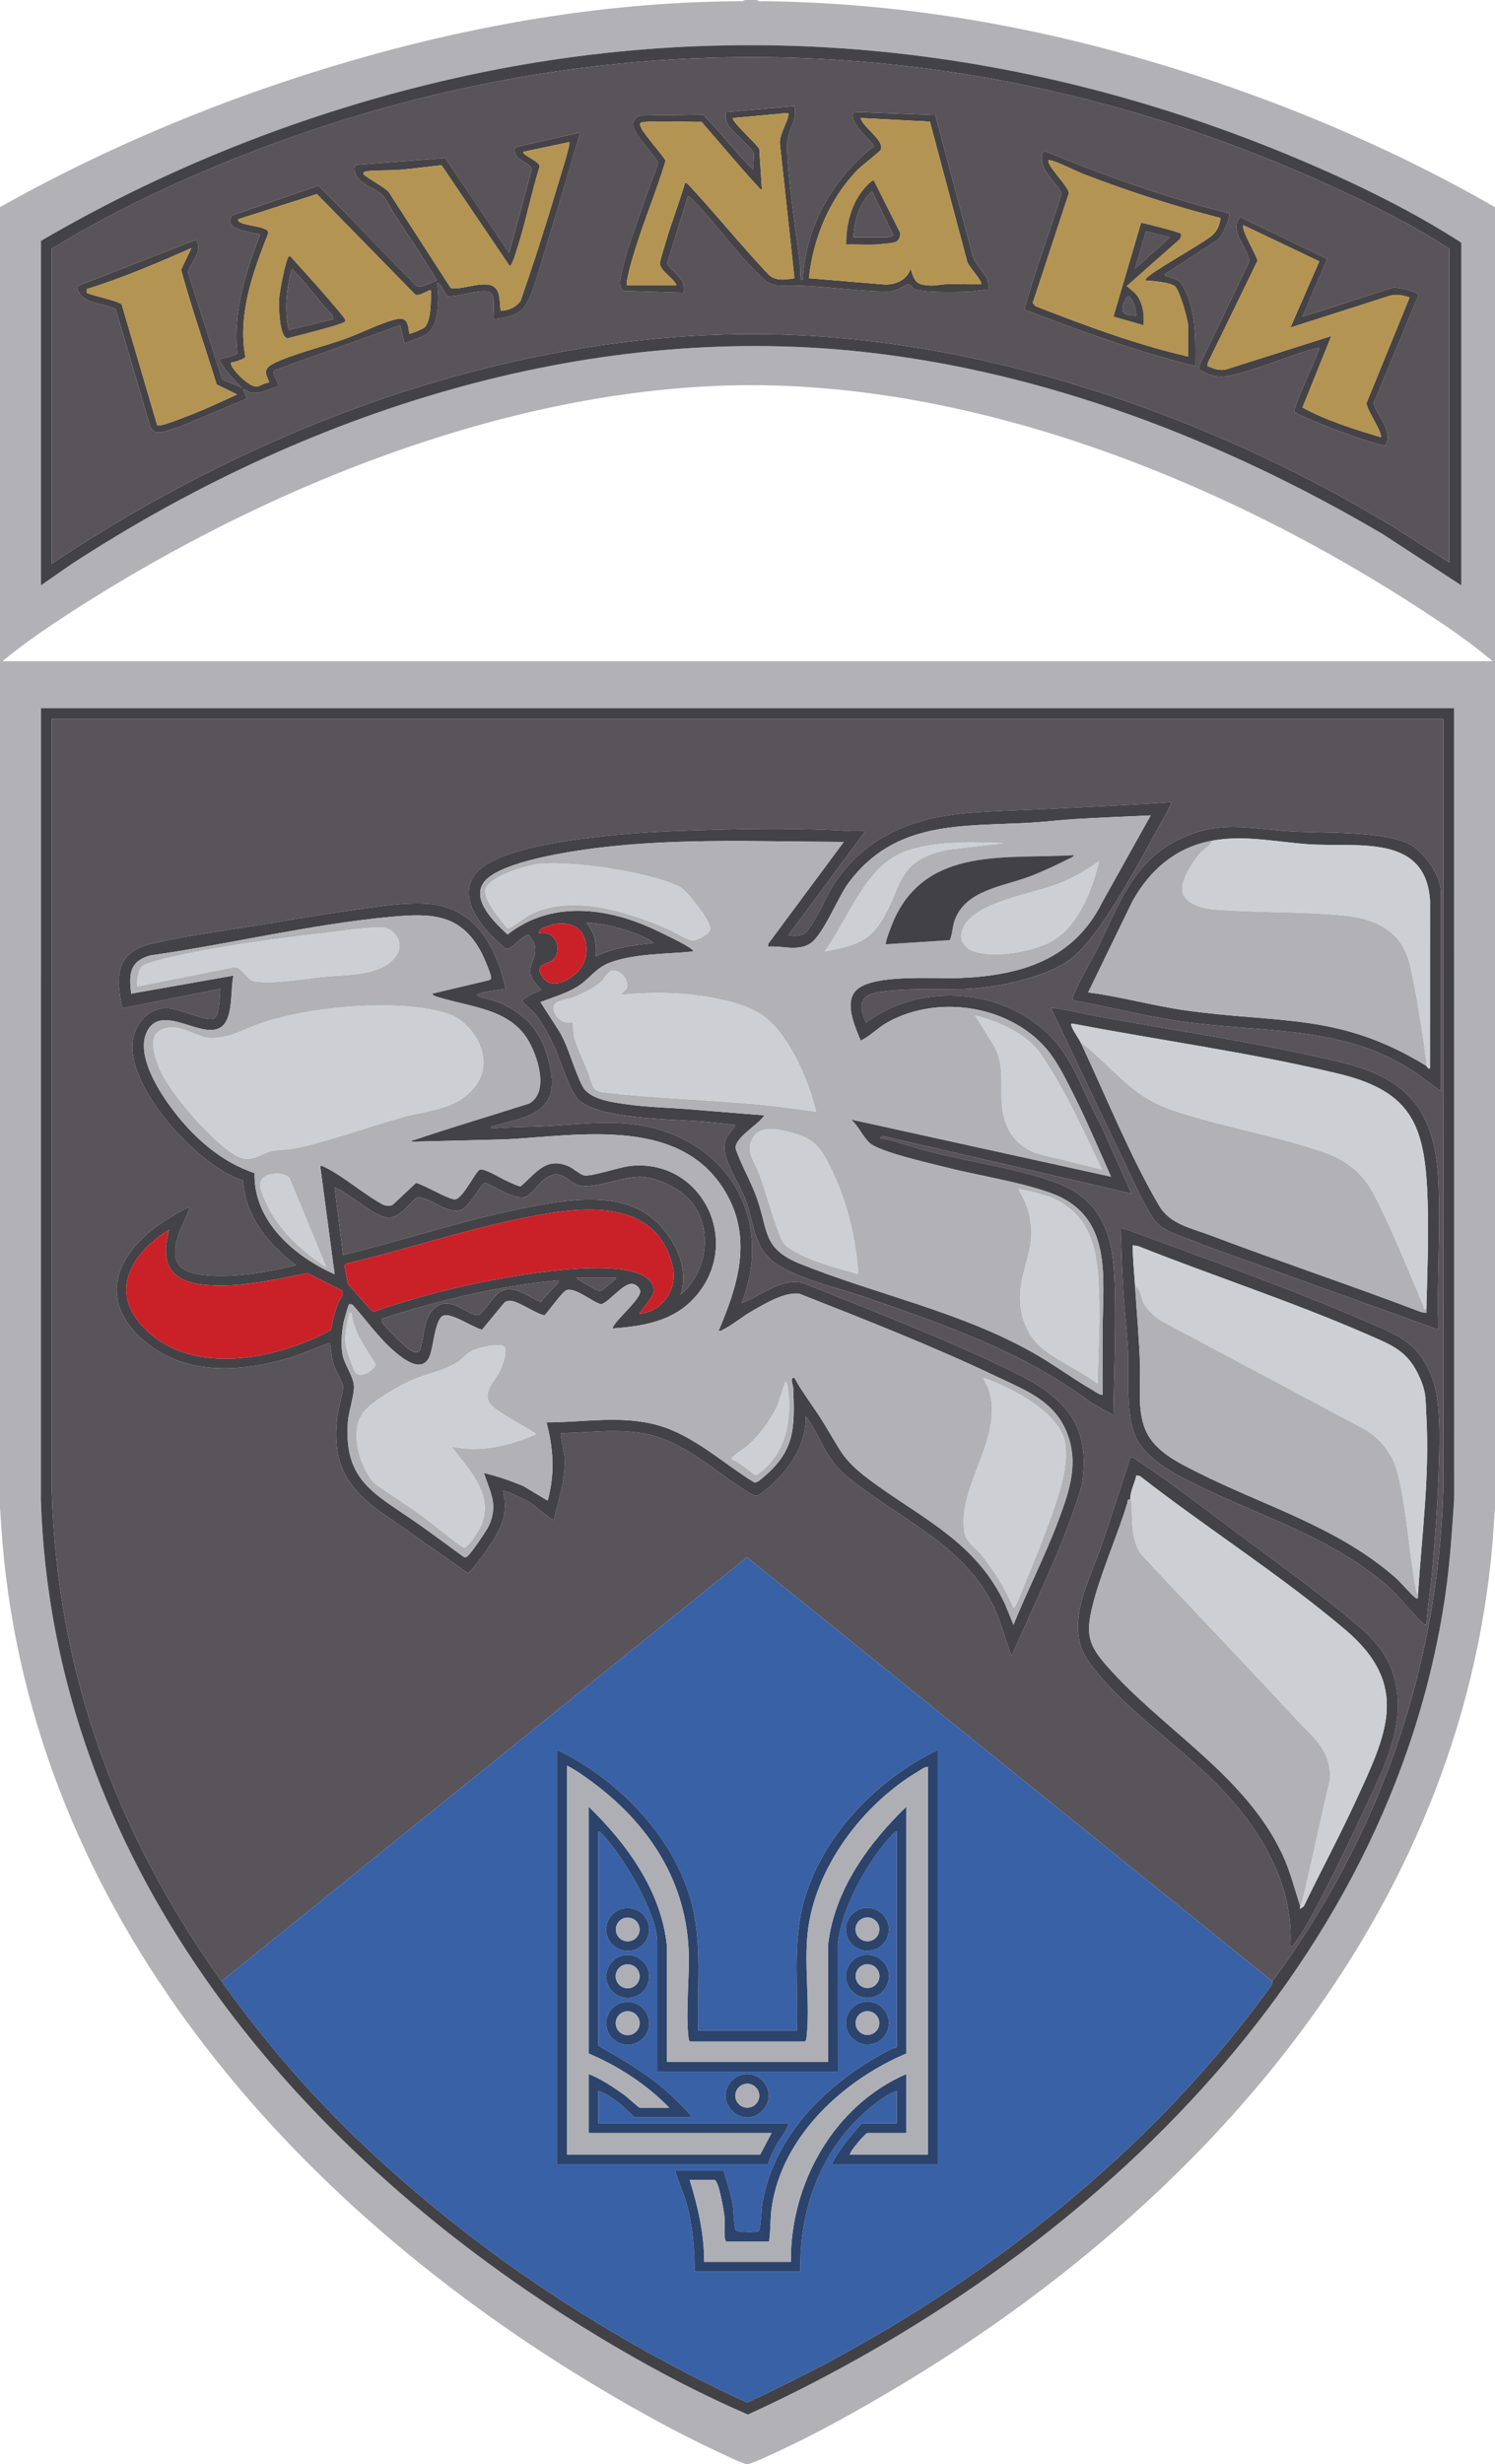
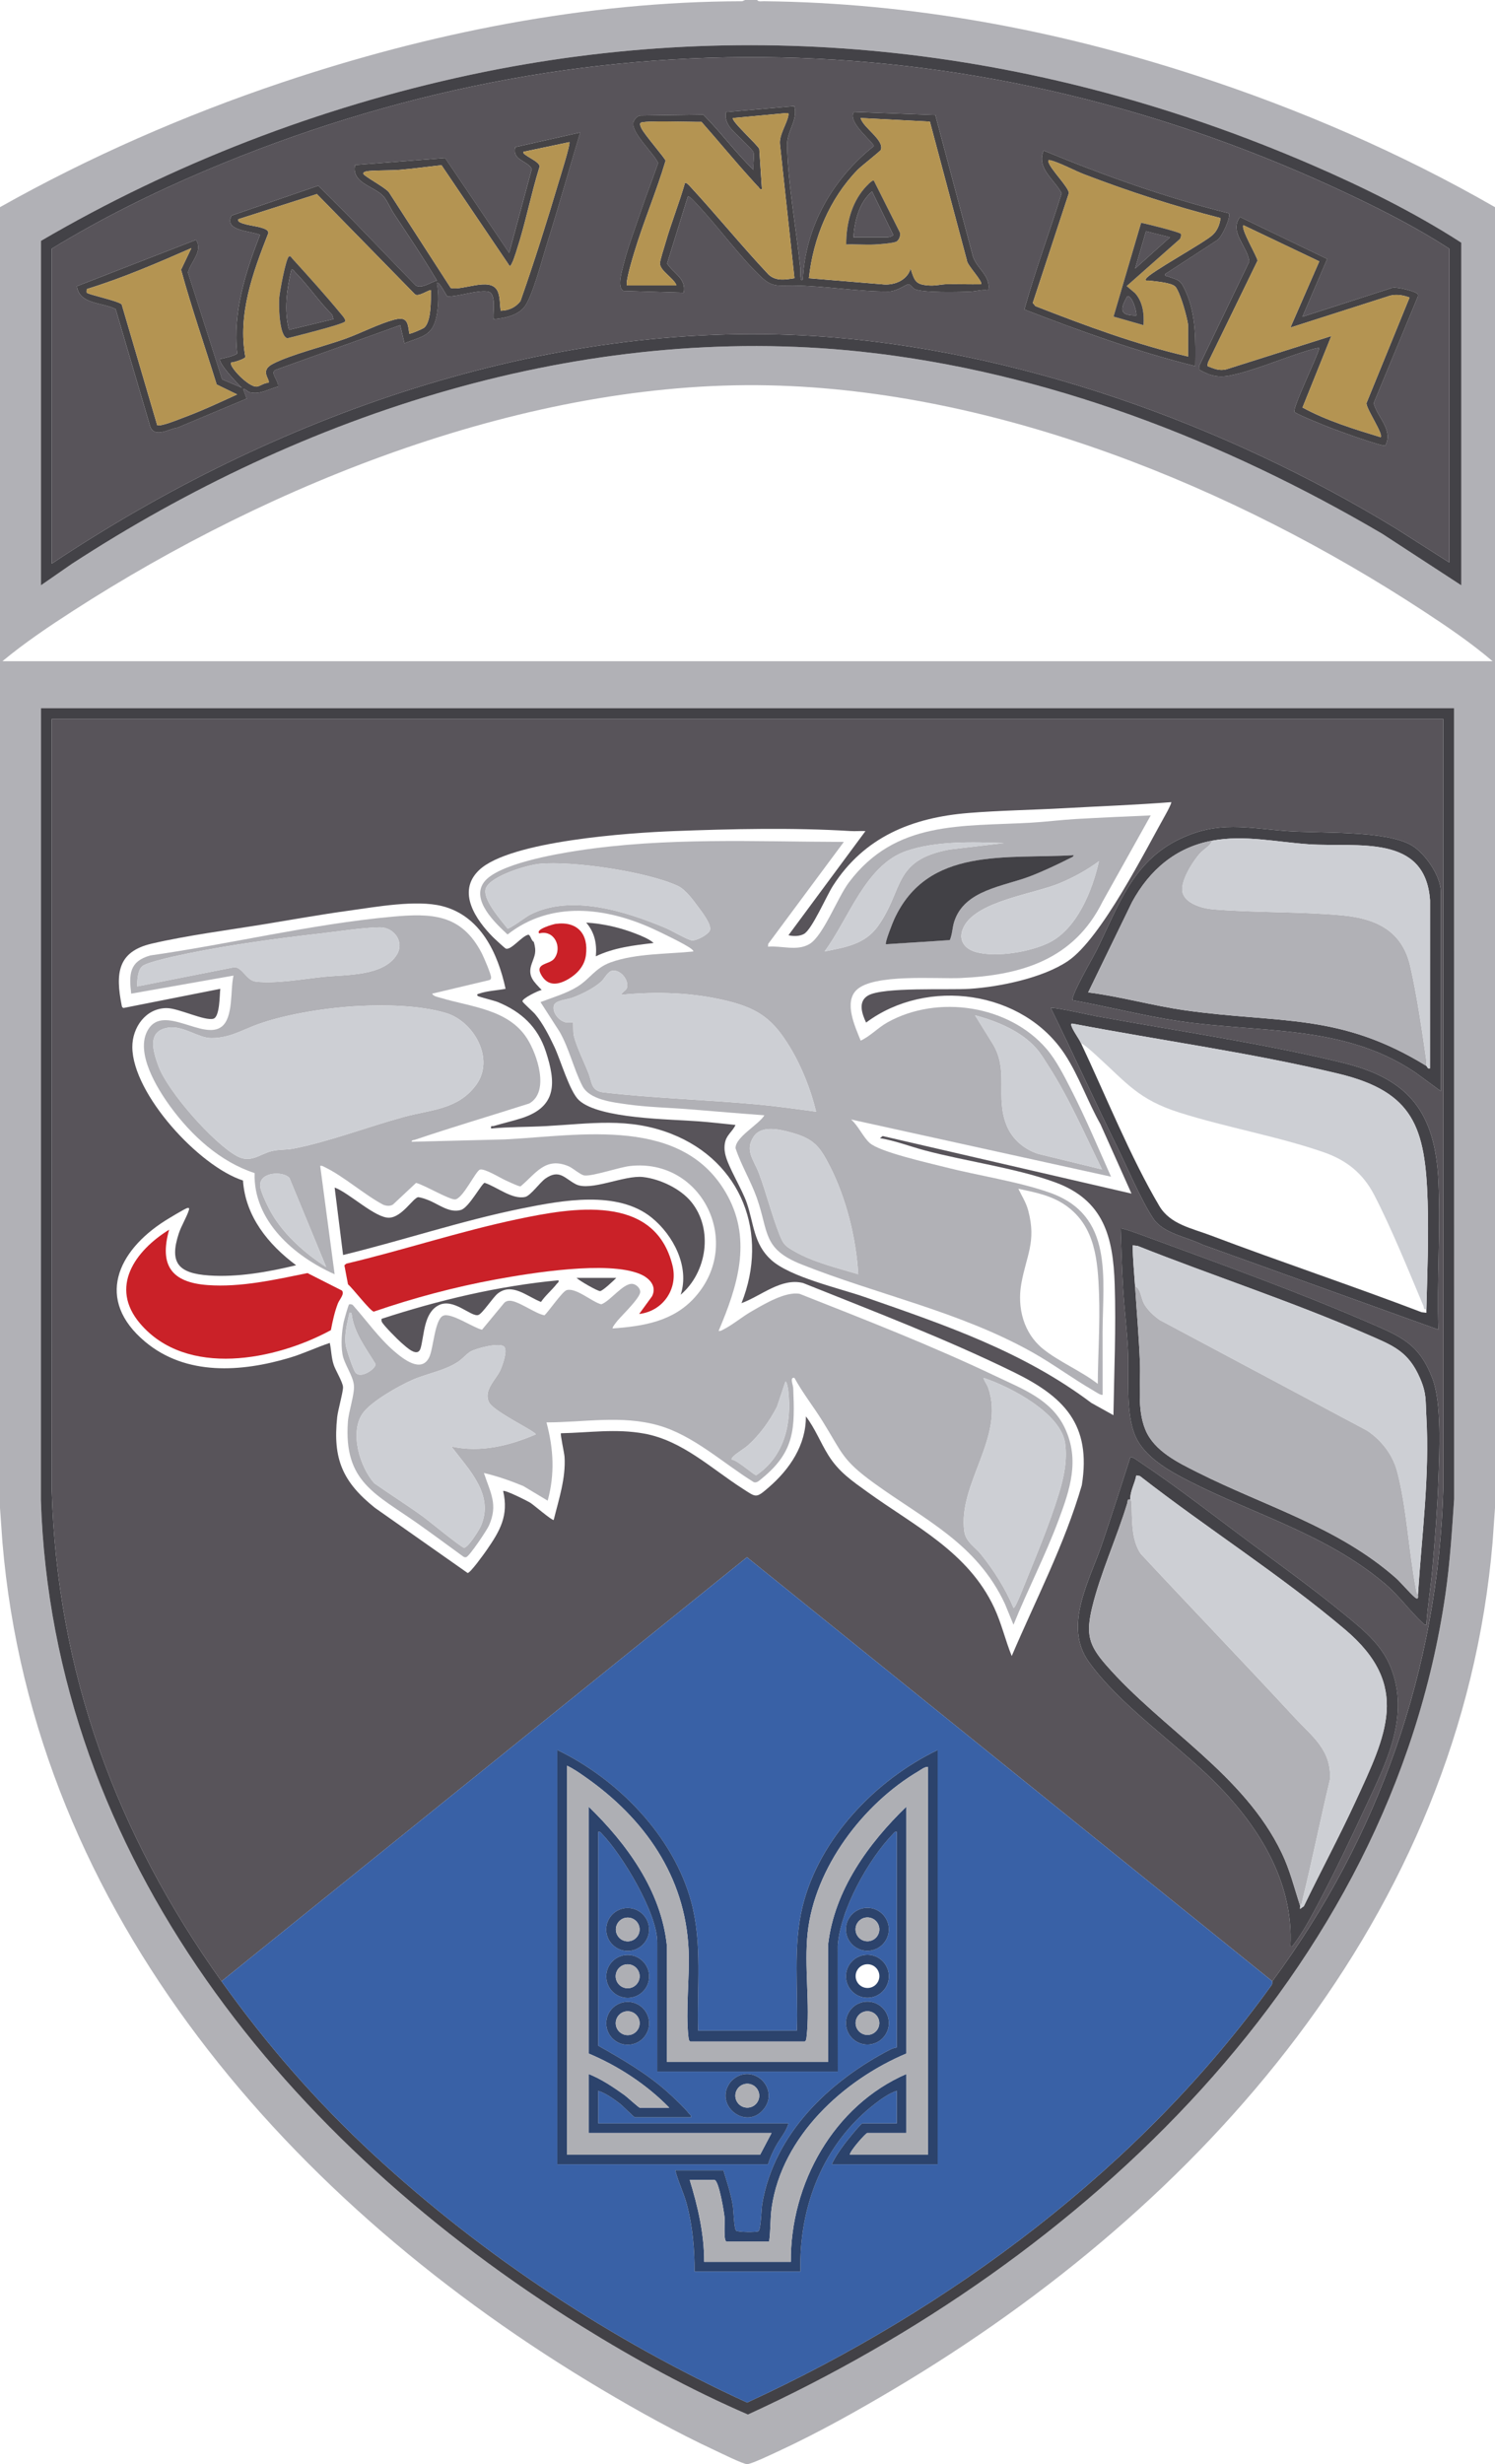
<svg xmlns="http://www.w3.org/2000/svg" id="Layer_1" data-name="Layer 1" viewBox="0 0 1242 2045.94">
  <defs>
    <style>
      .cls-1 {
        fill: #2c436c;
      }

      .cls-2 {
        fill: #424146;
      }

      .cls-3 {
        fill: #3961a6;
      }

      .cls-4 {
        fill: #b1b1b6;
      }

      .cls-5 {
        fill: #ca2128;
      }

      .cls-6 {
        fill: #cdcfd4;
      }

      .cls-7 {
        fill: #454346;
      }

      .cls-8 {
        fill: #b49452;
      }

      .cls-9 {
        fill: #434247;
      }

      .cls-10 {
        fill: #aeafb4;
      }

      .cls-11 {
        fill: #58545a;
      }
    </style>
  </defs>
  <path class="cls-4" d="M629,0c1.04,1.66,3.8,1,5.49,1.02,122.89,1.29,242.84,23.8,359.3,61.7,85.72,27.9,170.18,64.43,248.21,109.29v1080l-2.01,28.49c-26.33,309.49-240.86,550.93-497.68,703.32-30.17,17.9-63.13,36.35-94.93,51.07-4.57,2.12-23.44,11.21-26.8,11.06-3.58-.16-22.47-9.53-27.27-11.76-31.38-14.61-63.84-32.69-93.62-50.38C243.12,1831.47,28.1,1589.87,2.01,1280.49l-2.01-28.49V172c74.03-41.67,153.36-76.35,234.04-103.46C356.39,27.43,486.91,1.26,616.58,1.04l2.42-1.04h10ZM1214,486V201.5c-39.1-25.24-82.22-46.51-125.02-64.98C866.6,40.55,628.19,11.24,389.8,62.3c-124.44,26.65-246.21,73.64-355.8,137.7v286l25.69-17.81c192.14-125.09,424.06-200.94,655.81-176.18,153.26,16.37,301.05,73.79,432.81,151.19l65.69,42.81ZM1240,549c-17.85-15.25-37.93-28.88-57.69-41.81-156.79-102.62-353.96-183.21-543.76-187.24-199.52-4.23-412.71,80.72-577.86,187.24-20.1,12.96-40.32,26.57-58.69,41.81h1238ZM1208,588H34l-.05,657.55c9.54,297.84,206.68,535.14,449.13,685.87,44.3,27.54,90.34,52.62,138.25,73.37,277.56-127.09,533.93-365.96,579.52-681.42,3.77-26.12,5.43-52.56,7.19-78.81l-.05-656.55Z" />
  <g>
    <path class="cls-2" d="M1208,588l.05,656.55c-1.76,26.25-3.42,52.69-7.19,78.81-45.59,315.47-301.96,554.34-579.52,681.42-47.92-20.75-93.95-45.82-138.25-73.37-242.45-150.73-439.6-388.03-449.13-685.87l.05-657.55h1174ZM184,1645c37.41,52.48,79.28,100.48,126.99,144.51,91.2,84.18,196.84,153.49,309.68,205.27,168.65-77.51,327.1-195.33,435.86-346.81.59-.83.26-2.69.48-2.98,88.21-119.33,137.8-259.29,142.04-409.46l-.04-638.54H43l-.04,639.54c4.3,152.23,53.65,285.87,141.04,408.46Z" />
    <path class="cls-11" d="M184,1645c-87.39-122.59-136.74-256.23-141.04-408.46l.04-639.54h1156l.04,638.54c-4.25,150.17-53.83,290.13-142.04,409.46l-436.45-352.06-436.55,352.06ZM973,666.01c-29.46,2.32-58.97,3.36-88.48,5.01-26.29,1.47-54.02,1.88-80,4-46.99,3.83-86.55,19.96-112.54,60.46-5.4,8.42-17.37,36.21-24.05,39.95-3.69,2.06-8.87,2.06-12.91,1.09l63.99-86.5c-4.14-.18-8.34.24-12.48-.02-47.71-2.96-99.15-1.78-146.97.05-35.88,1.37-136.06,8.06-161.58,32.42-18.92,18.06-2.47,41.57,12.01,56.07,1.2,1.2,9.45,8.73,10.06,9,4.25,1.93,13.09-9.98,18.6-11.41,1.96-.51,2.7,5.11,4.83,5.91,2.47,8.69.73,11.11-1.76,18.17-3.69,10.46,1.78,14.76,8.29,21.79-2.59.29-16.49,7.13-15.96,9.44.24,1.03,8.85,8.62,10.48,10.56,6.4,7.59,11.72,18.03,15.97,27.03,5.27,11.15,12.72,37.33,20.51,44.49,16.88,15.53,75.85,15.66,99.5,17.5,10.13.79,20.39,1.97,30.51,3-1.95,4.65-6.82,8.01-8.33,13.16-1.04,3.57-.99,7.28-.23,10.89,2.24,10.66,13.94,28.92,18.04,40.96,5.78,17,5.59,33.78,20.05,46.95,15.79,14.39,56.65,23.55,78.01,30.99,66.39,23.13,131.3,45.09,188.13,87.87l18.32,10.17c.57-35.97,2.23-72.44,1.05-108.54-1.27-39.22-8.89-69.85-49.26-84.74-32.05-11.82-74.45-17.53-108.44-26.56-12.44-3.31-24.62-8.11-37.35-10.16l2.27-1.78,206.73,47.78-25.81-57.68c-10.42-18.34-17.89-40.04-29.36-57.64-34.93-53.62-114.8-64.42-165.31-26.66-3.4-7.17-6.98-17.43,1.56-22.44,12.45-7.3,66.61-4.45,84.41-5.59,24.9-1.59,61.12-9.05,81.84-23.16,27.63-18.83,64.2-91.75,81.87-123.13.65-1.16,4.36-8.19,3.8-8.69ZM1197,906v-165.5c0-13.09-13.08-32.11-24.31-38.69-21.59-12.65-77.28-9.74-104.18-11.82-32.69-2.52-55.75-8.66-87.72,6.3-39.96,18.7-51.59,55.92-69.61,92.39-3.36,6.8-21,36.84-20.21,41.78,29.52,5.32,58.99,12.99,88.69,17.38,67.67,10.01,136.74,2.45,196.28,42.72l21.06,15.44ZM420.01,821c-6.38-29.62-20.81-60.67-52.8-68.71-21.52-5.41-55.05.74-77.58,3.84-23.28,3.19-46.61,7.4-69.81,11.19-29.98,4.9-64.64,9.37-93.82,16.18-28.55,6.65-30.07,24.98-24.96,50.98.22,1.13.32,1.98,1.55,2.44l80.42-15.91c-.61,5.12-.35,23.18-5.69,24.81-7.09,2.15-29.06-8.79-38.8-8.8-17.46-.02-28.72,16.13-28.59,32.48.32,38.75,55.27,98.8,91.94,110.65,1.99,29.84,21.09,53.24,44.14,70.36-22.88,5.55-48.83,10.17-72.49,8.49-25.03-1.78-33.14-10.15-24.96-34.94,2.13-6.46,6.64-13.6,8.44-19.57.4-1.33-.14-1.88-1.47-1.47-2.27.7-15.5,8.7-18.44,10.57-39.57,25.13-58.23,65.51-16.56,100.4,34.1,28.55,80.03,25.28,120.24,13.29,11.36-3.39,22.01-8.56,33.22-12.27,1.29,6.14,1.25,12.16,3.26,18.25,1.48,4.46,7.46,14.21,7.72,18.32.24,3.67-4.22,19.19-4.85,25.06-3.75,34.77,4.59,53.88,31.42,75.33l76.96,54.07c2.26.02,13.82-16.14,15.9-19.14,10.94-15.84,18.34-28.47,13.61-48.89,1.26-1.31,20.07,8.15,22.69,9.8s18.14,15.01,19.3,14.19c4.2-16.96,10.17-34.76,9-52.48-.19-2.91-3.69-18.81-2.99-19.51,23.61-.46,45.61-4.01,69.21.29,31.55,5.75,55.44,28.82,81.47,45.53,11.66,7.49,11.13,8.45,21.85-.8,17.47-15.08,31.11-35.11,30.97-59.02,7.61,9.9,12.15,21.84,18.7,32.3,8.69,13.88,19.48,21.12,32.49,30.51,39.16,28.28,83.48,49.59,105.17,95.83,6.13,13.06,9.29,27.11,14.64,40.34,20.03-46.95,43.88-92.59,58.22-141.76,8.19-50.67-14.89-73.54-56.51-93.94-56.7-27.78-116.41-50.51-175-74-18.12-4.63-34.97,10.78-51.21,16.71,23.01-57.7.13-117.53-58.02-140.48-35.74-14.1-67.63-8.5-104.49-6.53-15.15.81-30.38.58-45.48,2-.49-2.92.69-1.62,2.32-2.12,7.62-2.3,15.98-4.17,23.43-6.61,29.04-9.53,28.16-29.41,19.69-55.22-6.7-20.41-20.31-33.01-39.93-41.07-2.76-1.13-15.91-4.38-16.53-4.98-1.56-1.49.35-1.73,1.39-2.1,6.1-2.17,15.08-2.63,21.62-3.89ZM1194.99,1104c-1.4-40.47,1.88-82.2.05-122.54-2.62-57.81-24.15-85.65-79.84-99.16-66.52-16.15-136.92-26.29-204.43-38.57-4.82-.88-36.33-8-37.77-6.72,18.67,38.01,36.12,76.68,54.82,114.67,8.82,17.93,19.65,43.81,30.15,59.85,8.33,12.72,28.2,15.52,41.05,21.95l195.97,70.52ZM1184.99,1349c1.03-15.53,3.64-31.02,5-46.5,2.1-23.94,4.17-50.06,5-74,.79-22.88,2.85-63.56-4.97-84.01-10.98-28.69-25.85-34.66-52.02-45.98-58.96-25.51-122.74-48.61-183.21-70.79-2.69-.99-22.92-8.62-23.78-7.71.57,16.47,1.02,33.03,2.01,49.49s3.16,33.98,4.03,50.97c1.12,21.7-2.36,53,6.46,72.54,7.64,16.93,27.76,28.27,43.62,36.38,54.96,28.13,114.52,44.44,162.89,85.11,12.41,10.44,20.91,22.8,31.95,33.05.98.91,1.42,1.83,3.03,1.46ZM1072.01,1615.99c1.82.41,1.96-.55,2.82-1.67,7.21-9.33,13.96-21.98,19.55-32.45,14.02-26.27,27.9-55.44,40.5-82.5,16.87-36.2,36.69-74.67,20.41-115.17-7.72-19.2-23.36-31.51-38.81-44.19-25.62-21.03-52.96-40.65-79.57-60.43-28.76-21.38-60.01-45.76-89.6-65.4-1.46-.97-6.99-5.31-8.31-4.19-7.5,23.55-15.11,47.11-22.97,70.55-10.41,31.04-33.22,69.08-11.45,99.37,26,36.17,71.97,67.3,103.94,99.06,36.65,36.41,66.37,83.24,63.48,137.02Z" />
    <g>
      <path class="cls-3" d="M1057,1645c-.21.29.12,2.15-.48,2.98-108.76,151.48-267.22,269.3-435.86,346.81-112.83-51.78-218.47-121.09-309.68-205.27-47.71-44.03-89.57-92.03-126.99-144.51l436.55-352.06,436.45,352.06ZM580,1686c-1.15-35.56,3.61-72.13-5.72-106.78-14.76-54.87-61.08-102.04-111.28-126.22v344h175c1.59-5.2,3.9-10.24,6.48-15.02,3.39-6.27,8.86-12.35,10.52-18.98h-158v-27c6.07,1.82,12.72,6.68,17.91,10.59,2.45,1.84,11.74,11.41,12.59,11.41h46.5c.44-1.75-.72-2-1.49-3.01-3.76-4.9-13.12-13.66-17.98-18.02-17.29-15.51-37.4-27.09-57.53-38.47v-177.5c1.68-.36,2.02.53,2.98,1.52,16.88,17.38,46.02,65.77,46.02,89.98v107.5h150l-.04-104.54c2.04-29.75,25.42-71.69,46.06-92.94.96-.99,1.31-1.88,2.98-1.52v179c-1.93.34-3.94.92-5.68,1.82-50.36,26.15-96.12,69.57-106.09,127.91-.69,4.07-1.05,21.33-3.18,22.82-1.4.98-17.35.88-18.57-.55-1.75-2.06-2.01-16.8-2.76-21.24-1.65-9.77-4.9-19.33-7.73-28.77h-40c2.38,9.55,6.96,18.47,9.51,27.99,4.86,18.16,6.55,37.24,6.49,56.01h88c-1.46-53.99,18.96-106.18,62.09-139.41,5.09-3.92,11.92-8.75,17.91-10.59v27h-28.5c-1.34,0-13.18,14.79-14.9,17.1-3.94,5.31-7.86,10.84-10.6,16.9h88v-344c-51.46,24.73-98.59,73.54-112.32,130.18-8.08,33.31-3.44,68.76-4.68,102.82h-82ZM539.26,1602.01c0-9.84-7.98-17.82-17.82-17.82s-17.82,7.98-17.82,17.82,7.98,17.82,17.82,17.82,17.82-7.98,17.82-17.82ZM738.43,1601.89c0-9.85-7.99-17.84-17.84-17.84s-17.84,7.99-17.84,17.84,7.99,17.84,17.84,17.84,17.84-7.99,17.84-17.84ZM539.29,1641c0-9.84-7.98-17.82-17.82-17.82s-17.82,7.98-17.82,17.82,7.98,17.82,17.82,17.82,17.82-7.98,17.82-17.82ZM738.46,1640.88c0-9.85-7.99-17.84-17.84-17.84s-17.84,7.99-17.84,17.84,7.99,17.84,17.84,17.84,17.84-7.99,17.84-17.84ZM539.28,1679.93c0-9.84-7.98-17.82-17.82-17.82s-17.82,7.98-17.82,17.82,7.98,17.82,17.82,17.82,17.82-7.98,17.82-17.82ZM738.44,1679.74c0-9.85-7.99-17.84-17.84-17.84s-17.84,7.99-17.84,17.84,7.99,17.84,17.84,17.84,17.84-7.99,17.84-17.84ZM617.73,1722.24c-4.03.66-8.74,3.54-11.17,6.82-14.03,18.98,13.87,40.89,28.43,21.43,9.93-13.27-2.1-30.73-17.26-28.26Z" />
      <g>
        <path class="cls-1" d="M580,1686h82c1.24-34.07-3.41-69.51,4.68-102.82,13.74-56.63,60.87-105.45,112.32-130.18v344h-88c2.74-6.06,6.66-11.58,10.6-16.9,1.71-2.31,13.55-17.1,14.9-17.1h28.5v-27c-5.99,1.84-12.82,6.66-17.91,10.59-43.12,33.23-63.55,85.43-62.09,139.41h-88c.07-18.77-1.62-37.85-6.49-56.01-2.55-9.52-7.13-18.44-9.51-27.99h40c2.83,9.44,6.08,19,7.73,28.77.75,4.44,1,19.18,2.76,21.24,1.22,1.43,17.17,1.53,18.57.55,2.13-1.49,2.48-18.76,3.18-22.82,9.97-58.34,55.72-101.76,106.09-127.91,1.74-.91,3.75-1.49,5.68-1.82v-179c-1.68-.36-2.02.53-2.98,1.52-20.64,21.25-44.02,63.19-46.06,92.94l.04,104.54h-150v-107.5c0-24.21-29.14-72.6-46.02-89.98-.96-.99-1.31-1.88-2.98-1.52v177.5c20.13,11.39,40.23,22.96,57.53,38.47,4.86,4.36,14.22,13.11,17.98,18.02.77,1.01,1.93,1.26,1.49,3.01h-46.5c-.85,0-10.14-9.57-12.59-11.41-5.2-3.91-11.84-8.76-17.91-10.59v27h158c-1.66,6.63-7.14,12.71-10.52,18.98-2.58,4.78-4.89,9.82-6.48,15.02h-175v-344c50.2,24.17,96.52,71.34,111.28,126.22,9.32,34.65,4.56,71.22,5.72,106.78ZM771,1467c-2.92-.04-5.49,2.16-7.91,3.59-45.98,27.09-86.15,79.98-92.08,133.92-3.11,28.26,2.21,60.04-.96,87.04-.12,1.01-.46,3.45-1.55,3.45h-95c-1.1,0-1.43-2.44-1.55-3.45-2.57-21.94,1.16-50.14.09-73.09-2.84-60.87-36.87-108.64-85.32-142.68-4.91-3.45-10.3-7.24-15.72-9.78v323h160.5l9.5-18h-152v-49c10.53,4.14,20.72,11.03,29.91,17.59,1.94,1.38,11.77,10.41,12.59,10.41h24.5c-18.64-19.14-42.45-34.72-67-45v-205c31.77,30.83,60.39,70.04,65.04,115.46l-.04,96.54h134l-.04-97.54c5.2-45,33.42-83.84,65.04-114.46v205c-52.43,22.08-103.32,68.82-111.86,127.64-1.37,9.42-.83,18.96-2.14,28.36h-35.5c-2.54,0-1.27-16.57-1.51-19.49-.35-4.19-4.76-31.51-8.49-31.51h-20.5c6.77,22.01,12.07,44.8,12,68h72c-.52-64.99,35.62-129.8,96-156v49h-32.5c-1.16,0-14.4,14.75-14.5,18h65v-322Z" />
        <path class="cls-1" d="M617.73,1722.24c15.17-2.47,27.19,14.99,17.26,28.26-14.56,19.46-42.46-2.46-28.43-21.43,2.43-3.28,7.13-6.17,11.17-6.82ZM630.75,1740.03c0-5.48-4.44-9.92-9.92-9.92s-9.92,4.44-9.92,9.92,4.44,9.92,9.92,9.92,9.92-4.44,9.92-9.92Z" />
        <path class="cls-1" d="M738.44,1679.74c0,9.85-7.99,17.84-17.84,17.84s-17.84-7.99-17.84-17.84,7.99-17.84,17.84-17.84,17.84,7.99,17.84,17.84ZM730.48,1679.73c0-5.43-4.4-9.83-9.83-9.83s-9.83,4.4-9.83,9.83,4.4,9.83,9.83,9.83,9.83-4.4,9.83-9.83Z" />
        <path class="cls-1" d="M738.46,1640.88c0,9.85-7.99,17.84-17.84,17.84s-17.84-7.99-17.84-17.84,7.99-17.84,17.84-17.84,17.84,7.99,17.84,17.84ZM730.56,1640.73c0-5.45-4.41-9.86-9.86-9.86s-9.86,4.41-9.86,9.86,4.41,9.86,9.86,9.86,9.86-4.41,9.86-9.86Z" />
        <path class="cls-1" d="M738.43,1601.89c0,9.85-7.99,17.84-17.84,17.84s-17.84-7.99-17.84-17.84,7.99-17.84,17.84-17.84,17.84,7.99,17.84,17.84ZM730.52,1601.91c0-5.46-4.42-9.88-9.88-9.88s-9.88,4.42-9.88,9.88,4.42,9.88,9.88,9.88,9.88-4.42,9.88-9.88Z" />
        <path class="cls-1" d="M539.26,1602.01c0,9.84-7.98,17.82-17.82,17.82s-17.82-7.98-17.82-17.82,7.98-17.82,17.82-17.82,17.82,7.98,17.82,17.82ZM531.35,1602c0-5.44-4.41-9.85-9.85-9.85s-9.85,4.41-9.85,9.85,4.41,9.85,9.85,9.85,9.85-4.41,9.85-9.85Z" />
        <path class="cls-1" d="M539.28,1679.93c0,9.84-7.98,17.82-17.82,17.82s-17.82-7.98-17.82-17.82,7.98-17.82,17.82-17.82,17.82,7.98,17.82,17.82ZM531.38,1679.84c0-5.48-4.44-9.92-9.92-9.92s-9.92,4.44-9.92,9.92,4.44,9.92,9.92,9.92,9.92-4.44,9.92-9.92Z" />
        <path class="cls-1" d="M539.29,1641c0,9.84-7.98,17.82-17.82,17.82s-17.82-7.98-17.82-17.82,7.98-17.82,17.82-17.82,17.82,7.98,17.82,17.82ZM531.38,1640.88c0-5.49-4.45-9.94-9.94-9.94s-9.94,4.45-9.94,9.94,4.45,9.94,9.94,9.94,9.94-4.45,9.94-9.94Z" />
        <path class="cls-10" d="M771,1467v322h-65c.1-3.25,13.34-18,14.5-18h32.5v-49c-60.38,26.2-96.52,91.01-96,156h-72c.07-23.2-5.23-45.99-12-68h20.5c3.73,0,8.14,27.32,8.49,31.51.24,2.92-1.03,19.49,1.51,19.49h35.5c1.31-9.41.77-18.95,2.14-28.36,8.54-58.82,59.43-105.55,111.86-127.64v-205c-31.62,30.63-59.84,69.46-65.04,114.46l.04,97.54h-134l.04-96.54c-4.65-45.42-33.27-84.63-65.04-115.46v205c24.55,10.28,48.36,25.86,67,45h-24.5c-.82,0-10.64-9.03-12.59-10.41-9.19-6.55-19.38-13.45-29.91-17.59v49h152l-9.5,18h-160.5v-323c5.42,2.54,10.82,6.33,15.72,9.78,48.45,34.04,82.48,81.81,85.32,142.68,1.07,22.95-2.67,51.15-.09,73.09.12,1.01.46,3.45,1.55,3.45h95c1.1,0,1.43-2.44,1.55-3.45,3.17-27-2.15-58.78.96-87.04,5.93-53.94,46.1-106.84,92.08-133.92,2.43-1.43,5-3.62,7.91-3.59Z" />
        <circle class="cls-10" cx="620.83" cy="1740.03" r="9.92" />
        <circle class="cls-10" cx="720.64" cy="1679.73" r="9.83" />
-         <circle class="cls-10" cx="720.7" cy="1640.73" r="9.86" />
        <circle class="cls-10" cx="720.64" cy="1601.91" r="9.88" />
        <circle class="cls-10" cx="521.5" cy="1602" r="9.85" />
        <circle class="cls-10" cx="521.46" cy="1679.84" r="9.92" />
        <circle class="cls-10" cx="521.44" cy="1640.88" r="9.94" />
      </g>
    </g>
    <g>
-       <path class="cls-9" d="M420.01,821c-6.54,1.26-15.52,1.72-21.62,3.89-1.04.37-2.95.61-1.39,2.1.62.6,13.77,3.84,16.53,4.98,19.62,8.07,33.23,20.66,39.93,41.07,8.47,25.81,9.35,45.69-19.69,55.22-7.45,2.45-15.81,4.31-23.43,6.61-1.64.49-2.82-.8-2.32,2.12,15.1-1.43,30.34-1.19,45.48-2,36.86-1.97,68.76-7.57,104.49,6.53,58.15,22.94,81.04,82.78,58.02,140.48,16.23-5.93,33.09-21.34,51.21-16.71,58.59,23.49,118.31,46.22,175,74,41.63,20.4,64.7,43.26,56.51,93.94-14.34,49.16-38.19,94.81-58.22,141.76-5.35-13.23-8.51-27.27-14.64-40.34-21.7-46.24-66.01-67.54-105.17-95.83-13.01-9.39-23.8-16.63-32.49-30.51-6.55-10.46-11.09-22.4-18.7-32.3.14,23.91-13.5,43.94-30.97,59.02-10.72,9.25-10.19,8.29-21.85.8-26.03-16.71-49.92-39.78-81.47-45.53-23.6-4.3-45.61-.75-69.21-.29-.69.7,2.8,16.61,2.99,19.51,1.17,17.73-4.8,35.52-9,52.48-1.15.82-16.61-12.5-19.3-14.19s-21.43-11.11-22.69-9.8c4.73,20.41-2.68,33.04-13.61,48.89-2.07,3.01-13.64,19.16-15.9,19.14l-76.96-54.07c-26.83-21.45-35.16-40.57-31.42-75.33.63-5.87,5.09-21.39,4.85-25.06-.26-4.11-6.24-13.86-7.72-18.32-2.02-6.09-1.97-12.11-3.26-18.25-11.22,3.71-21.86,8.88-33.22,12.27-40.22,11.99-86.14,15.26-120.24-13.29-41.67-34.89-23.02-75.27,16.56-100.4,2.94-1.87,16.17-9.87,18.44-10.57,1.33-.41,1.87.14,1.47,1.47-1.8,5.97-6.31,13.11-8.44,19.57-8.17,24.79-.07,33.16,24.96,34.94,23.65,1.68,49.6-2.94,72.49-8.49-23.05-17.12-42.15-40.52-44.14-70.36-36.67-11.85-91.62-71.9-91.94-110.65-.14-16.35,11.13-32.5,28.59-32.48,9.74,0,31.71,10.95,38.8,8.8,5.34-1.62,5.08-19.69,5.69-24.81l-80.42,15.91c-1.23-.47-1.32-1.31-1.55-2.44-5.11-26-3.59-44.32,24.96-50.98,29.19-6.8,63.84-11.28,93.82-16.18,23.2-3.79,46.54-7.99,69.81-11.19,22.53-3.09,56.06-9.25,77.58-3.84,31.98,8.04,46.42,39.09,52.8,68.71ZM359,825.01l47.29-11.21c1.23-.3,1.67-.98,1.69-2.23.04-2.64-6.16-17.09-7.81-20.25-16.93-32.48-41.37-33.23-74.55-30.19-66.83,6.11-134.35,22.73-200.84,32.16-17.35,4.97-17.72,15.56-15.8,31.71l85-15c-2.79,11.38.17,34.89-9.98,42.51-15.24,11.45-47.87-18.88-60.86,2.14-11.51,18.65,7.31,49.01,18.45,64.23,17.52,23.96,41.24,45.73,69.91,55.09-1.17,39.84,33.08,69.19,66.48,84.01l-11.99-89.99c1.51-.36,2.35.34,3.56.93,15.95,7.66,32.72,22.75,48.71,31.28,2.56,1.1,5.85,1.47,8.28-.17l19.09-17.89c6.25,1.33,28.12,14.38,32.65,13.67,6.45-1.02,16.92-23.52,20.39-24.69,3.8-1.29,17.15,7.06,21.65,9.04,2.28,1.01,10.55,5.02,12.14,4.85,12.63-10.51,20.49-24.78,39.77-16.76,3.76,1.56,10.14,7.4,13.35,7.72,7.1.71,28.82-6.89,38.02-7.89,59.81-6.49,94.35,64.2,53.36,109.36-17.92,19.75-42.52,23.68-67.96,25.53-.74-.65,3.29-5.58,4.02-6.47,3.87-4.68,18.99-19,18.87-24.05-.08-3.05-3.48-6.18-6.49-6.47-7.73-.75-18.5,14.4-25.89,16.95-7.77-1.94-21.02-14.11-28.8-11.75-3.5,1.06-14.76,17.45-18.34,20.88-7.77-1.25-22.84-12.93-29.77-12.06-1.31.17-2.54.65-3.54,1.53l-18.62,22.51c-7.3-1.62-26.02-14.71-32.44-11.56-6.9,3.37-7.91,27.27-11.48,34.51-6.54,13.27-21.48,1.39-28.98-5.04-12.79-10.97-23.28-25.91-34.51-38.49-.65-.55-2.6-.76-3.01-.48-.65.44-4.16,13.01-4.55,14.96-1.6,8.03-2.29,17.97-1.02,26.09,1.36,8.68,8.96,17.99,9.58,26.47.54,7.43-4.39,21.29-5.02,29.99-3.6,50.05,23.15,59.84,58.3,84.67,12.48,8.81,24.76,17.93,37.12,26.91.85.68,1.74,1.08,2.86.8,2.68-.66,17.22-22.44,18.9-26.2,7.76-17.39,1.29-27.18-4.19-43.69,11.19,2.64,22.07,6.44,32.68,10.81l20.31,12.18c6.04-22.1,4.89-43.04-1-64.99,31.14,0,62.38-6.19,93,2.5,29.17,8.28,53.67,31.33,79.06,47.02,2.41,1.26,5.04-1.46,6.95-3.01,27.6-22.43,27.34-42.01,25.98-75-.11-2.59-3.14-9.27.99-8.5,6.88,12.6,15.86,23.91,23.43,36.08,16.45,26.42,15.96,31.92,42.69,51.31,42.17,30.58,85.2,49.95,108.75,100.25l7.13,17.35c11.84-29.23,26.47-57.43,37.5-87.01,9.5-25.48,17.62-49.75,5.23-76.19-11.12-23.72-34.97-32.45-57.03-42.97-53.31-25.41-108.49-46.91-163.41-68.58-11.96-2.06-29.54,8.64-39.94,14.59-7.68,4.4-16.33,11.64-23.76,15.24-1.21.59-2.06,1.28-3.56.93,15.47-36.45,27.83-74.49,7.52-112.02-36.31-67.08-122.32-50.12-184.98-46.94l-77.54,1.95c-.23-1.46,1.74-1.33,2.79-1.68,31.42-10.64,63.31-19.99,94.9-30.11,17.1-9.76,6.6-40.59-1.67-53.73-15.47-24.55-46.77-26.37-72.02-33.98-2.26-.68-6-1.22-7.01-3.48ZM285.01,1042c49.72-12.07,98.59-28.56,148.8-38.69,33.12-6.68,79.32-15.31,107.66,7.72,17.92,14.56,31.61,40.78,24.02,63.95,21.71-18.43,27.31-54.1,8.93-76.9-9.02-11.18-26.03-19.18-40.17-20.82-15.52-1.81-43.82,12.28-55.95,5.94-9.25-4.82-13.59-12.81-25.23-4.64-4.56,3.2-12.21,14.18-16.77,15.22-10.7,2.45-23.68-8.45-33.67-11.7-2.44.42-12.96,20.42-19.57,22.47-9.6,2.98-18.69-4.76-27.06-8.05-2.7-1.06-5.58-2.1-8.47-2.52-4.3.44-13.32,16.49-24.06,17.06-11.48.61-33.77-20.94-45.46-25.04l7,55.99ZM531,1090.99c19.61-2.29,32.5-20.57,27.7-40.2-14.75-60.31-83.79-47.98-128.9-38.48-47.9,10.09-94.5,25.62-142.1,36.9l-1.59,1.36,3,15.81c3.71,2.99,18.59,22.38,21.42,22.65,33.02-11.33,66.89-20.4,101.27-26.71,29.52-5.42,93.05-15.72,119.88-4.51,7.55,3.16,14.28,9.79,10.05,18.44l-10.73,14.75ZM140.51,1021.02c-28.12,17.35-49.99,47.63-24.02,77.99,38.6,45.13,112.43,30.37,158.42,5.39,1.46-7.58,3.03-14.97,5.81-22.19,1.21-3.15,5.9-7.97,3.31-10.71l-28.56-14.47c-26.75,5.43-55.45,11.96-82.94,9.96-30-2.19-40.34-16.33-32-45.97ZM512,1061h-33c2.31,2.42,17.45,11.04,19.53,10.98s11.43-8.86,13.47-10.98ZM464,1063.01c-50.1,4.72-99.31,16.47-147,32-.02.78-.11,1.57.15,2.34.81,2.45,13.6,15.26,16.38,17.62,4.27,3.63,13.63,12.93,16.02,4.07,2.97-10.99,2.59-28.92,14.76-35.24,12.42-6.46,26.86,9.74,32.98,8.06,3.4-.93,12.31-14.8,16.23-17.85,12-9.37,24.38,2.52,35.93,6.99,3.6-5.36,9.24-10,13.07-14.98.77-1,1.94-1.27,1.49-3Z" />
-       <path class="cls-9" d="M973,666.01c.56.5-3.15,7.53-3.8,8.69-17.68,31.38-54.24,104.3-81.87,123.13-20.71,14.11-56.93,21.57-81.84,23.16-17.81,1.14-71.96-1.71-84.41,5.59-8.54,5.01-4.96,15.27-1.56,22.44,50.51-37.76,130.38-26.97,165.31,26.66,11.47,17.6,18.94,39.3,29.36,57.64l25.81,57.68-206.73-47.78-2.27,1.78c12.74,2.05,24.91,6.85,37.35,10.16,33.99,9.03,76.39,14.74,108.44,26.56,40.37,14.89,47.99,45.52,49.26,84.74,1.17,36.1-.48,72.57-1.05,108.54l-18.32-10.17c-56.84-42.77-121.75-64.74-188.13-87.87-21.36-7.44-62.21-16.6-78.01-30.99-14.46-13.17-14.27-29.95-20.05-46.95-4.09-12.04-15.79-30.3-18.04-40.96-.76-3.61-.81-7.32.23-10.89,1.5-5.15,6.38-8.5,8.33-13.16-10.11-1.03-20.37-2.21-30.51-3-23.65-1.84-82.62-1.97-99.5-17.5-7.79-7.17-15.24-33.34-20.51-44.49-4.25-9-9.57-19.44-15.97-27.03-1.63-1.94-10.24-9.53-10.48-10.56-.53-2.31,13.37-9.15,15.96-9.44-6.51-7.03-11.98-11.33-8.29-21.79,2.49-7.06,4.23-9.48,1.76-18.17-2.14-.8-2.87-6.42-4.83-5.91-5.52,1.43-14.35,13.35-18.6,11.41-.61-.28-8.87-7.81-10.06-9-14.48-14.5-30.93-38-12.01-56.07,25.52-24.36,125.7-31.05,161.58-32.42,47.82-1.83,99.26-3.01,146.97-.05,4.14.26,8.35-.16,12.48.02l-63.99,86.5c4.04.97,9.22.97,12.91-1.09,6.69-3.74,18.65-31.52,24.05-39.95,25.99-40.5,65.54-56.63,112.54-60.46,25.98-2.12,53.71-2.53,80-4,29.51-1.65,59.03-2.68,88.48-5.01ZM956,677.01c-20.82.89-41.67,1.81-62.48,3.01-12.28.71-24.68,2.33-36.97,3.03-57.65,3.31-112.46-2.15-151.37,49.63-9.54,12.69-21.3,44.46-32.82,51.18-10.4,6.07-23.11,1.14-34.35,2.14l.16-2.33,62.83-84.66c-73.76-.16-148.02-3.98-221.21,7.28-18.54,2.85-66.73,11.15-77.79,26.21-10.89,14.84,9.39,33.86,19.64,43.39,35.84-28.2,81.56-22.67,120.72-4.75,6.31,2.89,27.9,13.21,32.14,16.86.61.52,1.5,1.16,1.5,1.99-21.74,2.22-47.93,1.56-68.54,8.97-13.04,4.69-17.26,13.69-27.77,20.23-9.05,5.63-20.77,9.03-30.69,12.82l15.86,24.62c7.93,13.79,11.83,31.25,18.96,45.04,5.89,11.41,25.02,13.51,36.81,15.19,17.21,2.46,34.62,2.76,51.86,4.14,20.83,1.67,41.68,3.47,62.51,5-4.62,7.8-24.36,18.15-23.94,27.41,4.72,14.24,12.73,27.2,17.7,41.32,9.97,28.27,4.48,42.07,36.97,55.03,63.44,25.31,131.41,39.1,191.94,73.06,17.29,9.7,33.31,21.71,50.41,31.59,1.32.76,6.96,4.61,7.91,3.58.09-17.17-.08-34.36-.04-51.54.13-45.73,9.49-97.31-43.75-116.17-26.49-9.38-59.82-14.22-87.64-21.36-12.94-3.32-53.68-12.4-62.07-19.93-5.52-4.96-9.58-14.47-15.5-19.51l215.99,47.51c-10.62-23.85-20.91-48.36-32.82-71.67-5.82-11.41-12.38-24.65-20.67-34.33-31.21-36.48-90.5-45.41-132.18-22.16-8.03,4.48-14.29,11.47-22.31,15.17-4.59-11.39-14.1-31.65-3.51-41.99,14.06-13.71,66.19-9.13,86.03-9.97,50.83-2.15,94.63-15.25,118.48-63.52l39.97-71.52ZM543,782.99c-3.27-3.17-9.59-5.71-14.02-7.47-13.25-5.28-27.72-8.64-41.98-9.51,6.93,8.02,8.97,17.48,8.01,27.98,14.9-7.13,31.67-9.2,47.99-11.01ZM448,774.99c12.52-3.3,19.48,11.71,12.43,20.94-4.02,5.26-17.2,3.47-10.26,14.4,5.69,8.97,14.21,7.17,22.15,2.49,7.37-4.34,13.24-10.9,14.42-19.58,2.39-17.67-6.98-28.59-25.16-26.16-1.8.24-17.11,4.5-13.58,7.91Z" />
      <path class="cls-9" d="M1072.01,1615.99c2.9-53.78-26.83-100.61-63.48-137.02-31.97-31.76-77.94-62.89-103.94-99.06-21.77-30.29,1.05-68.32,11.45-99.37,7.86-23.44,15.46-47,22.97-70.55,1.31-1.12,6.85,3.22,8.31,4.19,29.59,19.65,60.84,44.02,89.6,65.4,26.61,19.79,53.94,39.41,79.57,60.43,15.45,12.68,31.09,24.99,38.81,44.19,16.28,40.5-3.54,78.97-20.41,115.17-12.61,27.06-26.49,56.23-40.5,82.5-5.59,10.47-12.34,23.12-19.55,32.45-.86,1.12-1.01,2.07-2.82,1.67ZM939,1245c-2.68-.57-1.97,1.34-2.47,2.98-8.56,28.36-22.54,58.73-29.25,86.8-5.27,22.04-2.83,31.14,11.69,47.74,46.55,53.24,114.53,90.51,145.91,156.09,6.84,14.29,10.24,28.52,15.12,43.38.24.72-.17,2.09,0,3l3.19-2.3c13.95-28.88,29.21-57.21,42.66-86.34,25.83-55.89,46.57-96.83-8.38-143.33-54.1-45.78-114.63-83.97-170.5-127.5l-2.97-.52c-1.19,6.54-5.27,13.28-5.01,20Z" />
      <path class="cls-9" d="M1184.99,1349c-1.61.37-2.04-.55-3.03-1.46-11.05-10.24-19.54-22.61-31.95-33.05-48.37-40.67-107.93-56.97-162.89-85.11-15.85-8.11-35.97-19.45-43.62-36.38-8.82-19.53-5.35-50.84-6.46-72.54-.87-16.99-3.01-34-4.03-50.97s-1.44-33.02-2.01-49.49c.86-.91,21.09,6.72,23.78,7.71,60.47,22.17,124.25,45.28,183.21,70.79,26.16,11.32,41.04,17.3,52.02,45.98,7.82,20.44,5.77,61.12,4.97,84.01-.83,23.94-2.9,50.06-5,74-1.36,15.48-3.97,30.98-5,46.5ZM943,1068c1.36,21.1,3.19,42.32,4.04,63.46.74,18.35-2.6,38.15,4.47,55.53,7.25,17.81,27.23,27.38,43.46,35.54,56.17,28.26,116.77,45.29,165.04,87.96,3.24,2.86,14.27,15.57,16.5,16.51s1.42-1.92,1.49-2.99c3.18-49.65,9.84-98.59,6.96-148.46-.74-12.89.25-18.39-5.1-30.9-9.84-23.01-22.91-27.54-44.18-36.82-62.36-27.2-127.4-48.29-190.62-73.38l-4.06-.44c.1,11.35,1.26,22.69,2,34Z" />
      <path class="cls-9" d="M1194.99,1104l-195.97-70.52c-12.85-6.43-32.72-9.23-41.05-21.95-10.5-16.04-21.33-41.93-30.15-59.85-18.7-38-36.15-76.67-54.82-114.67,1.44-1.28,32.95,5.85,37.77,6.72,67.52,12.28,137.91,22.42,204.43,38.57,55.69,13.52,77.21,41.35,79.84,99.16,1.83,40.33-1.45,82.07-.05,122.54ZM898,866c20.33,43.06,41.18,94.93,65.15,135.35,9,15.17,26.65,18.35,42.61,24.39,58.11,22,117.17,41.61,175.23,63.77l4.01.49c.05-.99-.02-2,0-3,.76-29.64,1.97-59.8,1.04-89.54-1.92-61.08-11.39-90.92-74.03-105.97-72.61-17.45-147.23-27.52-220.51-41.51-1.37-.24-1.9.06-1.48,1.49,1.19,4.04,6.06,10.48,7.98,14.53Z" />
      <path class="cls-9" d="M1197,906l-21.06-15.44c-59.54-40.27-128.6-32.71-196.28-42.72-29.7-4.39-59.16-12.07-88.69-17.38-.79-4.94,16.85-34.98,20.21-41.78,18.02-36.47,29.65-73.69,69.61-92.39,31.97-14.96,55.02-8.82,87.72-6.3,26.9,2.07,82.6-.83,104.18,11.82,11.23,6.58,24.31,25.6,24.31,38.69v165.5ZM1007,698c-30.29,5.61-52.05,24.47-66.52,50.98l-36.47,75.02c26.96,3.42,53.79,11.08,80.63,14.87,79.21,11.18,128.19,1.78,200.36,46.14.69.43.85,2.71,2.99,1.99l.04-139.53c-3.98-55.49-60.16-43.78-100.53-46.47-26.93-1.79-53.59-7.98-80.51-2.99Z" />
      <path class="cls-4" d="M359,825.01c1.01,2.26,4.75,2.8,7.01,3.48,25.25,7.61,56.55,9.43,72.02,33.98,8.27,13.13,18.77,43.96,1.67,53.73-31.6,10.11-63.48,19.47-94.9,30.11-1.05.36-3.02.22-2.79,1.68l77.54-1.95c62.66-3.19,148.67-20.14,184.98,46.94,20.31,37.53,7.95,75.56-7.52,112.02,1.5.35,2.35-.34,3.56-.93,7.43-3.6,16.08-10.84,23.76-15.24,10.4-5.95,27.98-16.65,39.94-14.59,54.92,21.67,110.1,43.17,163.41,68.58,22.06,10.52,45.91,19.24,57.03,42.97,12.39,26.44,4.27,50.71-5.23,76.19-11.02,29.57-25.66,57.78-37.5,87.01l-7.13-17.35c-23.55-50.31-66.58-69.67-108.75-100.25-26.74-19.39-26.25-24.88-42.69-51.31-7.57-12.17-16.55-23.48-23.43-36.08-4.13-.77-1.1,5.91-.99,8.5,1.36,32.99,1.62,52.57-25.98,75-1.91,1.55-4.54,4.27-6.95,3.01-25.39-15.69-49.89-38.74-79.06-47.02-30.62-8.69-61.86-2.49-93-2.5,5.89,21.95,7.03,42.89,1,64.99l-20.31-12.18c-10.61-4.37-21.49-8.17-32.68-10.81,5.47,16.51,11.94,26.3,4.19,43.69-1.68,3.76-16.22,25.54-18.9,26.2-1.12.28-2.01-.12-2.86-.8-12.36-8.98-24.64-18.1-37.12-26.91-35.15-24.83-61.9-34.63-58.3-84.67.63-8.7,5.56-22.56,5.02-29.99-.62-8.48-8.22-17.79-9.58-26.47-1.28-8.12-.59-18.05,1.02-26.09.39-1.95,3.9-14.52,4.55-14.96.41-.28,2.36-.07,3.01.48,11.22,12.58,21.71,27.52,34.51,38.49,7.5,6.43,22.44,18.31,28.98,5.04,3.57-7.24,4.58-31.14,11.48-34.51,6.42-3.14,25.15,9.94,32.44,11.56l18.62-22.51c1-.88,2.23-1.37,3.54-1.53,6.93-.87,22,10.81,29.77,12.06,3.58-3.43,14.84-19.82,18.34-20.88,7.79-2.36,21.04,9.81,28.8,11.75,7.4-2.55,18.16-17.7,25.89-16.95,3.01.29,6.41,3.42,6.49,6.47.13,5.05-14.99,19.37-18.87,24.05-.73.88-4.76,5.81-4.02,6.47,25.44-1.84,50.04-5.78,67.96-25.53,40.99-45.17,6.44-115.85-53.36-109.36-9.2,1-30.92,8.6-38.02,7.89-3.21-.32-9.6-6.16-13.35-7.72-19.28-8.02-27.14,6.25-39.77,16.76-1.59.16-9.86-3.85-12.14-4.85-4.5-1.99-17.85-10.33-21.65-9.04-3.47,1.17-13.93,23.67-20.39,24.69-4.52.72-26.39-12.34-32.65-13.67l-19.09,17.89c-2.43,1.64-5.72,1.27-8.28.17-15.98-8.53-32.75-23.62-48.71-31.28-1.21-.58-2.06-1.29-3.56-.93l11.99,89.99c-33.39-14.83-67.65-44.17-66.48-84.01-28.66-9.36-52.39-31.13-69.91-55.09-11.13-15.22-29.96-45.58-18.45-64.23,12.98-21.03,45.61,9.31,60.86-2.14,10.14-7.62,7.18-31.13,9.98-42.51l-85,15c-1.93-16.15-1.56-26.75,15.8-31.71,66.49-9.44,134-26.05,200.84-32.16,33.18-3.03,57.62-2.28,74.55,30.19,1.65,3.16,7.85,17.6,7.81,20.25-.02,1.25-.46,1.92-1.69,2.23l-47.29,11.21ZM114,819l80.64-15.93c6.83,0,10.08,11.03,17.84,11.94,16.73,1.98,39.99-2.31,57.03-4.02,18.11-1.81,49.62-.38,60.35-18.65,6.26-10.67-2.77-22.54-14.31-22.38-14.48.19-34.94,3.45-49.92,5.16-35.44,4.02-73.78,9.26-108.66,16.34-7.04,1.43-35.14,7.16-39.03,10.97-3.58,3.51-4.12,11.74-3.94,16.57ZM297.79,835.29c-25.64,1.36-58.85,6.41-83.03,14.97-13.3,4.71-23.77,11.69-39.37,11.63-10.69-.04-23.07-10.55-35.65-8.65-17.92,2.7-12.6,19.58-8.22,31.74,7.56,20.96,45.54,64.02,65.16,74.84,11.39,6.28,18.63-1.27,28.67-3.97,5.94-1.6,12.33-1.02,17.92-2.08,29.38-5.57,62.96-18.45,92.52-26.48,22.4-6.09,44.49-5.92,59.65-26.35,15.98-21.54-1.66-52.9-24.99-59.87-21.41-6.4-50.35-6.95-72.64-5.77ZM270.99,1052l-30.53-73.96c-4.88-5.87-25.72-5.37-24.27,7.19.61,5.3,7.04,18.17,9.98,23.1,10.5,17.61,27.73,32.72,44.82,43.67ZM291.99,1090c-2.64-.24-1.62-.06-1.98,1.5-1.81,7.95-3.91,16.72-2.9,24.89.46,3.71,6.03,20.12,8.01,22.99,4.13,6,17.13-2.79,16.9-6.79-8.1-13.48-18.37-26.33-20.02-42.59ZM445,1190.99c1.41-1.91-34.87-18.79-38.76-26.71-4.82-9.81,5.63-18.64,9.26-26.28,1.83-3.85,6.71-17.23,3.1-20.09-4.24-3.36-23.14,1.59-27.84,4.35-3.17,1.86-6.39,5.81-9.84,8.16-11.45,7.79-25.73,9.74-38.59,15.41-11.25,4.97-34.34,17.94-41.16,27.84-10.84,15.72-2.22,44.46,9.79,57.88,13.35,9.37,27.15,18.06,40.38,27.62,4.53,3.27,32.02,25.86,34.17,25.87,3.39.02,12.59-14.76,14-18.04,11.26-26.14-9.95-46.65-24.5-65.99,24.13,5.23,47.85-.53,70-10.02ZM842.01,1335c1.19.9,7.37-14.9,8.01-16.48,10.12-25.04,22.15-53.46,29.9-79.1,4-13.23,6.83-26.84,4.99-40.84-3.32-25.3-46.05-47.44-67.91-54.58.86,3.09,2.91,5.24,4.03,8.46,14.05,40.54-25.37,79.56-19.95,118.95,1.22,8.89,8.92,12.93,13.88,19.12,10.87,13.54,20.29,28.46,27.04,44.47ZM608,1211.99c4.03-.19,18.67,13.13,20.31,12.88,23.56-15.95,29.58-43.31,26.56-70.24-.15-1.35-1.11-7.6-2.37-7.61l-7.01,20.97c-6.07,11.75-14.16,23.11-24.01,31.99-3.14,2.83-10.38,7.05-12.5,9.5-.75.87-1.3,1.1-.97,2.51Z" />
      <path class="cls-5" d="M531,1090.99l10.73-14.75c4.23-8.64-2.49-15.28-10.05-18.44-26.83-11.21-90.36-.91-119.88,4.51-34.38,6.31-68.26,15.38-101.27,26.71-2.83-.27-17.71-19.66-21.42-22.65l-3-15.81,1.59-1.36c47.6-11.27,94.2-26.81,142.1-36.9,45.11-9.5,114.15-21.84,128.9,38.48,4.8,19.63-8.1,37.91-27.7,40.2Z" />
      <path class="cls-5" d="M140.51,1021.02c-8.33,29.64,2.01,43.78,32,45.97,27.49,2.01,56.19-4.52,82.94-9.96l28.56,14.47c2.6,2.74-2.1,7.56-3.31,10.71-2.78,7.23-4.35,14.61-5.81,22.19-45.98,24.97-119.81,39.74-158.42-5.39-25.97-30.36-4.1-60.64,24.02-77.99Z" />
      <path class="cls-11" d="M464,1063.01c.45,1.73-.72,2-1.49,3-3.83,4.98-9.47,9.62-13.07,14.98-11.55-4.47-23.93-16.35-35.93-6.99-3.92,3.06-12.83,16.92-16.23,17.85-6.12,1.68-20.55-14.52-32.98-8.06-12.17,6.33-11.79,24.25-14.76,35.24-2.39,8.86-11.75-.44-16.02-4.07-2.78-2.36-15.57-15.18-16.38-17.62-.26-.77-.17-1.56-.15-2.34,47.69-15.53,96.89-27.29,147-32Z" />
      <path class="cls-11" d="M512,1061c-2.04,2.12-11.36,10.92-13.47,10.98s-17.22-8.56-19.53-10.98h33Z" />
-       <path class="cls-11" d="M285.01,1042l-7-55.99c11.69,4.09,33.98,25.65,45.46,25.04,10.74-.57,19.76-16.62,24.06-17.06,2.89.42,5.77,1.46,8.47,2.52,8.37,3.29,17.46,11.03,27.06,8.05,6.61-2.05,17.13-22.05,19.57-22.47,9.99,3.25,22.97,14.15,33.67,11.7,4.56-1.05,12.21-12.02,16.77-15.22,11.64-8.17,15.99-.18,25.23,4.64,12.14,6.33,40.43-7.75,55.95-5.94,14.14,1.65,31.15,9.64,40.17,20.82,18.38,22.79,12.78,58.47-8.93,76.9,7.59-23.17-6.1-49.39-24.02-63.95-28.34-23.03-74.54-14.4-107.66-7.72-50.21,10.13-99.09,26.61-148.8,38.69Z" />
+       <path class="cls-11" d="M285.01,1042l-7-55.99c11.69,4.09,33.98,25.65,45.46,25.04,10.74-.57,19.76-16.62,24.06-17.06,2.89.42,5.77,1.46,8.47,2.52,8.37,3.29,17.46,11.03,27.06,8.05,6.61-2.05,17.13-22.05,19.57-22.47,9.99,3.25,22.97,14.15,33.67,11.7,4.56-1.05,12.21-12.02,16.77-15.22,11.64-8.17,15.99-.18,25.23,4.64,12.14,6.33,40.43-7.75,55.95-5.94,14.14,1.65,31.15,9.64,40.17,20.82,18.38,22.79,12.78,58.47-8.93,76.9,7.59-23.17-6.1-49.39-24.02-63.95-28.34-23.03-74.54-14.4-107.66-7.72-50.21,10.13-99.09,26.61-148.8,38.69" />
      <path class="cls-4" d="M956,677.01l-39.97,71.52c-23.85,48.27-67.65,61.37-118.48,63.52-19.84.84-71.97-3.74-86.03,9.97-10.6,10.34-1.08,30.6,3.51,41.99,8.03-3.7,14.28-10.69,22.31-15.17,41.68-23.25,100.98-14.32,132.18,22.16,8.29,9.69,14.84,22.93,20.67,34.33,11.9,23.31,22.2,47.83,32.82,71.67l-215.99-47.51c5.92,5.03,9.97,14.55,15.5,19.51,8.39,7.53,49.13,16.61,62.07,19.93,27.82,7.14,61.15,11.98,87.64,21.36,53.24,18.85,43.88,70.44,43.75,116.17-.05,17.18.13,34.37.04,51.54-.95,1.03-6.59-2.82-7.91-3.58-17.1-9.88-33.13-21.89-50.41-31.59-60.53-33.96-128.5-47.76-191.94-73.06-32.49-12.96-27.01-26.76-36.97-55.03-4.98-14.12-12.99-27.08-17.7-41.32-.42-9.26,19.32-19.61,23.94-27.41-20.83-1.53-41.68-3.33-62.51-5-17.25-1.38-34.65-1.68-51.86-4.14-11.79-1.68-30.92-3.78-36.81-15.19-7.12-13.8-11.03-31.25-18.96-45.04l-15.86-24.62c9.92-3.8,21.64-7.19,30.69-12.82,10.51-6.54,14.73-15.55,27.77-20.23,20.61-7.41,46.8-6.75,68.54-8.97,0-.83-.9-1.46-1.5-1.99-4.24-3.66-25.83-13.98-32.14-16.86-39.16-17.92-84.88-23.45-120.72,4.75-10.25-9.53-30.52-28.55-19.64-43.39,11.06-15.07,59.25-23.36,77.79-26.21,73.19-11.26,147.44-7.44,221.21-7.28l-62.83,84.66-.16,2.33c11.24-1,23.95,3.93,34.35-2.14,11.52-6.73,23.28-38.49,32.82-51.18,38.91-51.78,93.73-46.32,151.37-49.63,12.29-.7,24.69-2.32,36.97-3.03,20.81-1.2,41.67-2.12,62.48-3.01ZM833.99,700.01c-25.75-.95-56.32-1.9-80.95,6.53-34.14,11.68-48.08,56.74-68.04,83.45,17.31-3.48,33.57-5.87,44.41-21.08,21.76-30.53,12.07-54.65,59.41-63.59l45.18-5.31ZM892,710.01c-55.85,3.46-121.3-7.56-149.17,53.32-1.21,2.64-7.97,19.59-6.82,20.67l53.05-3.44c2.15-4.89,2.04-10.26,3.66-15.34,8.49-26.49,40.95-29.13,63.26-37.74,10.32-3.98,23.1-9.95,33-15,1.15-.59,2.77-.93,3.01-2.48ZM912.99,715c-9.67,7.32-21.76,13.84-33.01,18.48-21.32,8.8-68.2,14.65-79.19,35.81-5.35,10.3-.34,18.38,10.16,21.24,16.73,4.57,44.75-.11,60.36-7.72,23.46-11.44,36.37-43.76,41.67-67.82ZM447.79,717.29c-10.4,1.06-39.68,9.92-44.04,19.96-3.76,8.67,12.56,26.87,17.85,33.66,1.98.48,15.33-9.66,18.51-11.31,34.08-17.65,79.85-2.91,112.88,10.91,4.8,2.01,18.18,9.89,21.78,10.3,3.99.45,14.05-5.06,15.06-8.54,1.42-4.91-6.99-15.47-10.01-19.59-4.22-5.76-10.43-14.2-16.83-17.17-25.4-11.76-87.61-21.03-115.19-18.22ZM516,825.99c.74-2.2,4.19-3.61,4.81-5.71,1.95-6.52-5.41-15.6-12.28-14.27-3.81.74-6.47,6.66-9.04,8.98-6.2,5.6-15.9,10.35-23.7,13.3-4.31,1.63-14.35,2.22-15.59,6.43-1.72,5.87,3.98,12.69,9.53,14.05,1.65.4,6.05,0,6.28.22.39.38,0,7.96.68,10.82,2.14,9.13,8.75,22.35,12.35,31.65,2.9,7.48,1.94,14.31,12.46,15.54,42.02,4.91,85.76,6.1,127.99,10.01,16.18,1.5,32.41,3.86,48.5,5.99-4.36-18.2-12.02-37.58-21.8-53.69-13.59-22.4-25.42-31.58-50.99-38.01-29-7.29-59.55-8.23-89.21-5.3ZM810.01,843l14.37,23.12c14.31,22.76,1.94,44.58,12.13,68.87,4.69,11.18,14.57,19.37,25.96,23.04l53.05,12.94c-14.2-28.9-27.2-59.17-44.7-86.29-3.08-4.76-6.08-9.91-9.83-14.17-12.73-14.43-32.71-22.66-50.97-27.52ZM712.99,1058c-1.7-29.64-9.82-62.63-23.28-89.21-8.59-16.96-13.53-23.32-32.5-28.5-9.47-2.58-24.55-6.29-31.05,3.37-7.81,11.61.3,19.7,4.29,30.39,6.19,16.57,10.68,34.72,17.07,50.93,3.39,8.61,4.95,9.68,12.81,14.19,15.36,8.82,35.7,13.75,52.66,18.82ZM911.99,1149c.14-24.79,1.96-49.65,1.05-74.54-1-27.29-2.91-55.72-26.91-73.09-12.06-8.73-25.85-11.32-40.12-14.37,2.99,6.28,6.42,11.3,8.25,18.24,6.86,25.96-1.66,37.3-5.81,60.71-3.53,19.92,1.98,41.07,18.07,54.03,13.26,10.68,31.77,18.38,45.47,29.02Z" />
      <path class="cls-5" d="M448,774.99c-3.53-3.41,11.78-7.67,13.58-7.91,18.18-2.44,27.55,8.49,25.16,26.16-1.17,8.68-7.05,15.24-14.42,19.58-7.94,4.68-16.46,6.48-22.15-2.49-6.93-10.93,6.25-9.14,10.26-14.4,7.05-9.23.09-24.25-12.43-20.94Z" />
      <path class="cls-11" d="M543,782.99c-16.33,1.81-33.09,3.88-47.99,11.01.96-10.5-1.07-19.96-8.01-27.98,14.27.86,28.74,4.23,41.98,9.51,4.42,1.76,10.75,4.31,14.02,7.47Z" />
      <path class="cls-4" d="M939,1245c0,.13.98,1.13,1.04,2.42.67,14.12-.51,30.4,7.52,42.52,42.42,45.57,85.64,90.38,127.93,136.07,14.44,15.61,30.8,26.87,29.42,51.37-7.97,33.29-14.7,66.91-22.87,100.15-.41,1.66-.25,3.47-2.03,4.47-4.88-14.85-8.28-29.08-15.12-43.38-31.37-65.59-99.36-102.86-145.91-156.09-14.52-16.6-16.96-25.7-11.69-47.74,6.71-28.07,20.69-58.44,29.25-86.8.5-1.64-.21-3.55,2.47-2.98Z" />
      <path class="cls-6" d="M939,1245c-.26-6.73,3.82-13.46,5.01-20l2.97.52c55.87,43.53,116.4,81.72,170.5,127.5,54.95,46.5,34.21,87.44,8.38,143.33-13.46,29.12-28.71,57.45-42.66,86.34l-3.19,2.3c-.17-.91.23-2.27,0-3,1.78-1,1.63-2.81,2.03-4.47,8.17-33.23,14.91-66.86,22.87-100.15,1.39-24.5-14.98-35.76-29.42-51.37-42.29-45.7-85.5-90.51-127.93-136.07-8.03-12.12-6.85-28.4-7.52-42.52-.06-1.29-1.04-2.29-1.04-2.42Z" />
      <path class="cls-4" d="M1178,1324c-.07,1.07.65,3.89-1.49,2.99s-13.26-13.64-16.5-16.51c-48.27-42.67-108.86-59.7-165.04-87.96-16.23-8.16-36.21-17.73-43.46-35.54-7.07-17.38-3.73-37.18-4.47-55.53-.85-21.13-2.68-42.36-4.04-63.46,4.61,1.73,4.97,9.8,7.29,14.21,2.76,5.24,8.33,10.4,13.19,13.81l172.22,91.78c11.95,7.96,21.29,19.94,25.02,33.98,7.86,29.62,9.68,66.5,15.6,97.4.31,1.65.37,3.63,1.69,4.81Z" />
      <path class="cls-6" d="M1178,1324c-1.32-1.18-1.38-3.16-1.69-4.81-5.92-30.9-7.74-67.78-15.6-97.4-3.73-14.04-13.07-26.02-25.02-33.98l-172.22-91.78c-4.85-3.42-10.43-8.58-13.19-13.81-2.32-4.41-2.68-12.48-7.29-14.21-.73-11.31-1.9-22.65-2-34l4.06.44c63.22,25.1,128.26,46.19,190.62,73.38,21.28,9.28,34.34,13.81,44.18,36.82,5.35,12.51,4.36,18.01,5.1,30.9,2.88,49.87-3.78,98.81-6.96,148.46Z" />
-       <path class="cls-4" d="M898,866c4.47,2.58,9.14,6.98,13.01,10.49,25.11,22.71,34.63,36.38,68.77,47.23,38.9,12.37,81.71,19.7,120.01,32.99,18.77,6.52,32.51,17.44,41.76,35.24,14.33,27.56,28.68,63.1,40.92,92.13.64,1.52-.12,3.5,2.54,2.91-.03,1,.04,2.01,0,3l-4.01-.49c-58.06-22.16-117.12-41.76-175.23-63.77-15.95-6.04-33.61-9.22-42.61-24.39-23.97-40.42-44.82-92.29-65.15-135.35Z" />
      <path class="cls-6" d="M1185,1087c-2.65.59-1.9-1.4-2.54-2.91-12.24-29.04-26.59-64.57-40.92-92.13-9.25-17.8-22.99-28.73-41.76-35.24-38.29-13.3-81.11-20.63-120.01-32.99-34.14-10.86-43.66-24.52-68.77-47.23-3.87-3.5-8.55-7.91-13.01-10.49-1.91-4.05-6.78-10.49-7.98-14.53-.42-1.43.1-1.73,1.48-1.49,73.28,13.99,147.9,24.06,220.51,41.51,62.64,15.05,72.12,44.89,74.03,105.97.93,29.74-.28,59.91-1.04,89.54Z" />
      <path class="cls-4" d="M1007,698c-1.57,4.45-6.67,6.81-10.03,10.47-6.04,6.6-16.79,23.61-14.53,32.54,2.38,9.38,16.68,13.27,25.07,13.97,35.36,2.95,71.62,1.75,107.03,4.97,28.15,2.56,50.14,12.46,56.99,42.01,5.42,23.38,9.72,52.81,13.19,76.82.3,2.08.42,4.12.28,6.21-72.18-44.36-121.16-34.95-200.36-46.14-26.84-3.79-53.67-11.45-80.63-14.87l36.47-75.02c14.47-26.51,36.23-45.37,66.52-50.98Z" />
      <path class="cls-6" d="M1007,698c26.92-4.99,53.58,1.2,80.51,2.99,40.37,2.69,96.55-9.02,100.53,46.47l-.04,139.53c-2.14.71-2.3-1.57-2.99-1.99.14-2.09.02-4.13-.28-6.21-3.47-24.01-7.77-53.44-13.19-76.82-6.85-29.54-28.84-39.45-56.99-42.01-35.4-3.22-71.66-2.02-107.03-4.97-8.39-.7-22.69-4.59-25.07-13.97s8.49-25.94,14.53-32.54c3.35-3.66,8.45-6.02,10.03-10.47Z" />
      <path class="cls-6" d="M297.79,835.29c22.3-1.18,51.24-.63,72.64,5.77,23.33,6.97,40.97,38.33,24.99,59.87-15.16,20.43-37.25,20.26-59.65,26.35-29.55,8.03-63.14,20.91-92.52,26.48-5.59,1.06-11.98.48-17.92,2.08-10.04,2.7-17.27,10.25-28.67,3.97-19.62-10.82-57.6-53.89-65.16-74.84-4.38-12.16-9.7-29.04,8.22-31.74,12.58-1.9,24.96,8.61,35.65,8.65,15.61.06,26.07-6.93,39.37-11.63,24.18-8.55,57.39-13.61,83.03-14.97Z" />
      <path class="cls-6" d="M445,1190.99c-22.14,9.5-45.87,15.25-70,10.02,14.55,19.34,35.76,39.85,24.5,65.99-1.41,3.27-10.61,18.06-14,18.04-2.14-.01-29.64-22.6-34.17-25.87-13.23-9.56-27.03-18.25-40.38-27.62-12.01-13.43-20.63-42.17-9.79-57.88,6.82-9.9,29.91-22.87,41.16-27.84,12.85-5.68,27.13-7.63,38.59-15.41,3.46-2.35,6.67-6.3,9.84-8.16,4.71-2.76,23.61-7.71,27.84-4.35,3.61,2.87-1.27,16.25-3.1,20.09-3.63,7.64-14.09,16.46-9.26,26.28,3.9,7.93,40.17,24.81,38.76,26.71Z" />
      <path class="cls-6" d="M842.01,1335c-6.75-16.01-16.17-30.93-27.04-44.47-4.96-6.18-12.66-10.23-13.88-19.12-5.42-39.38,33.99-78.4,19.95-118.95-1.12-3.22-3.17-5.37-4.03-8.46,21.86,7.14,64.59,29.28,67.91,54.58,1.84,13.99-.99,27.6-4.99,40.84-7.75,25.64-19.78,54.06-29.9,79.1-.64,1.58-6.81,17.38-8.01,16.48Z" />
      <path class="cls-6" d="M114,819c-.18-4.83.36-13.06,3.94-16.57,3.89-3.82,31.99-9.55,39.03-10.97,34.88-7.08,73.22-12.32,108.66-16.34,14.98-1.7,35.44-4.96,49.92-5.16,11.54-.15,20.57,11.71,14.31,22.38-10.73,18.27-42.24,16.84-60.35,18.65-17.04,1.7-40.3,5.99-57.03,4.02-7.76-.92-11.01-11.95-17.84-11.94l-80.64,15.93Z" />
      <path class="cls-6" d="M270.99,1052c-17.09-10.95-34.32-26.06-44.82-43.67-2.94-4.93-9.37-17.8-9.98-23.1-1.45-12.56,19.39-13.07,24.27-7.19l30.53,73.96Z" />
      <path class="cls-6" d="M608,1211.99c-.33-1.41.22-1.64.97-2.51,2.12-2.45,9.36-6.68,12.5-9.5,9.85-8.88,17.95-20.24,24.01-31.99l7.01-20.97c1.26,0,2.22,6.25,2.37,7.61,3.01,26.94-3,54.29-26.56,70.24-1.64.24-16.28-13.07-20.31-12.88Z" />
      <path class="cls-6" d="M291.99,1090c1.65,16.26,11.92,29.11,20.02,42.59.23,4-12.77,12.79-16.9,6.79-1.98-2.87-7.55-19.28-8.01-22.99-1.01-8.18,1.09-16.95,2.9-24.89.35-1.56-.66-1.74,1.98-1.5Z" />
      <path class="cls-6" d="M516,825.99c29.66-2.93,60.21-1.98,89.21,5.3,25.57,6.43,37.4,15.61,50.99,38.01,9.78,16.11,17.44,35.49,21.8,53.69-16.1-2.13-32.32-4.49-48.5-5.99-42.24-3.91-85.97-5.1-127.99-10.01-10.52-1.23-9.56-8.05-12.46-15.54-3.6-9.3-10.22-22.52-12.35-31.65-.67-2.86-.29-10.45-.68-10.82-.23-.22-4.64.18-6.28-.22-5.54-1.36-11.25-8.18-9.53-14.05,1.24-4.22,11.28-4.81,15.59-6.43,7.81-2.94,17.5-7.7,23.7-13.3,2.57-2.32,5.23-8.24,9.04-8.98,6.87-1.33,14.23,7.75,12.28,14.27-.63,2.1-4.07,3.51-4.81,5.71Z" />
-       <path class="cls-6" d="M911.99,1149c-13.7-10.64-32.21-18.34-45.47-29.02-16.09-12.96-21.6-34.11-18.07-54.03,4.14-23.41,12.67-34.75,5.81-60.71-1.83-6.94-5.26-11.95-8.25-18.24,14.27,3.05,28.06,5.64,40.12,14.37,24,17.37,25.91,45.8,26.91,73.09.91,24.89-.91,49.75-1.05,74.54Z" />
      <path class="cls-6" d="M447.79,717.29c27.58-2.81,89.79,6.46,115.19,18.22,6.4,2.96,12.61,11.4,16.83,17.17,3.02,4.13,11.44,14.68,10.01,19.59-1.01,3.48-11.08,8.99-15.06,8.54-3.61-.41-16.99-8.29-21.78-10.3-33.03-13.81-78.8-28.56-112.88-10.91-3.18,1.65-16.53,11.78-18.51,11.31-5.28-6.79-21.61-24.99-17.85-33.66,4.36-10.05,33.63-18.9,44.04-19.96Z" />
      <path class="cls-6" d="M712.99,1058c-16.96-5.07-37.3-10-52.66-18.82-7.85-4.51-9.41-5.58-12.81-14.19-6.39-16.21-10.88-34.36-17.07-50.93-3.99-10.68-12.1-18.78-4.29-30.39,6.5-9.66,21.58-5.95,31.05-3.37,18.97,5.17,23.92,11.54,32.5,28.5,13.46,26.58,21.58,59.57,23.28,89.21Z" />
      <path class="cls-2" d="M892,710.01c-.25,1.54-1.86,1.89-3.01,2.48-9.9,5.05-22.68,11.02-33,15-22.31,8.6-54.77,11.25-63.26,37.74-1.63,5.08-1.51,10.44-3.66,15.34l-53.05,3.44c-1.15-1.08,5.61-18.03,6.82-20.67,27.87-60.88,93.32-49.86,149.17-53.32Z" />
      <path class="cls-6" d="M912.99,715c-5.3,24.06-18.21,56.37-41.67,67.82-15.61,7.62-43.63,12.29-60.36,7.72-10.5-2.87-15.5-10.95-10.16-21.24,10.99-21.16,57.87-27.02,79.19-35.81,11.25-4.64,23.33-11.16,33.01-18.48Z" />
      <path class="cls-6" d="M833.99,700.01l-45.18,5.31c-47.34,8.94-37.65,33.06-59.41,63.59-10.84,15.21-27.1,17.6-44.41,21.08,19.96-26.71,33.9-71.77,68.04-83.45,24.64-8.43,55.2-7.48,80.95-6.53Z" />
      <path class="cls-6" d="M810.01,843c18.25,4.86,38.24,13.09,50.97,27.52,3.76,4.26,6.76,9.4,9.83,14.17,17.51,27.12,30.51,57.38,44.7,86.29l-53.05-12.94c-11.39-3.68-21.27-11.86-25.96-23.04-10.19-24.29,2.17-46.11-12.13-68.87l-14.37-23.12Z" />
    </g>
  </g>
  <g>
    <path class="cls-9" d="M1214,486l-65.69-42.81c-131.76-77.39-279.56-134.82-432.81-151.19-231.75-24.76-463.66,51.1-655.81,176.18l-25.69,17.81V200c109.58-64.06,231.36-111.05,355.8-137.7,238.39-51.06,476.8-21.75,699.19,74.22,42.8,18.47,85.92,39.75,125.02,64.98v284.5ZM1204,467V206.5c-26.11-16.94-54.16-31.34-82.32-44.68C815.45,16.74,483.35,9.31,171,141.5c-43.81,18.54-87.5,40.2-128,65v261.5c183.67-122.54,409.45-203.07,633.49-188.99,167.34,10.52,341.76,73.29,483.84,160.16l43.67,27.83Z" />
    <path class="cls-11" d="M1204,467l-43.67-27.83c-142.08-86.87-316.5-149.64-483.84-160.16-224.04-14.08-449.82,66.45-633.49,188.99V206.5c40.5-24.8,84.19-46.45,128-65C483.35,9.31,815.45,16.74,1121.68,161.82c28.16,13.34,56.21,27.75,82.32,44.68v260.5ZM626,126.5c.96,3.39-.7,10.58,0,14.5-14.9-14.22-27.07-31.22-41.71-45.79l-51.84.74c-2.77-.13-5.76,3.26-6.28,5.79-1.77,8.57,17.07,25.54,20.61,33.58-4.56,13.29-9.75,26.42-14.24,39.73-4.8,14.24-10.9,30.11-14.48,44.52-1.19,4.77-5.77,19.15-.07,21.95l50.02,1.49c2.42-11.93-8.72-15.99-13.79-24.29l17.29-55.73c1.67.02,5.64,4.56,7,6,17.85,18.83,35.01,42.93,53.44,60.56,9.65,9.23,14.07,7.39,26.59,7.5,26.37.23,54.27,5.14,79.96,4.95,6.56-.05,14.57-6,16.02-6.01,1.88,0,3.39,2.85,5.13,3.87,5.82,3.41,38.23,2.61,46.9,2.19,4.65-.23,9.51-1.86,14.46-1.04,2.56-12.7-11.11-18.63-13.26-30.25l-30.7-115.3-67.6-2.52c-5.93,8.6,16.96,25.64,16.49,28.42-34.04,26.9-56.9,66.72-58.93,110.63-2.64,3.47-1.91-7.57-2-8.49-3.29-32.4-10.52-71.18-11.06-103-.2-11.79,9.28-20.98,5.96-32.4l-56.83,4.94c-.89,5.15.57,8.82,3.51,12.88s18.7,18,19.43,20.57ZM410,249.5c.59,4.81-.43,10.57,0,15.5,8.84-.75,19.62-2.79,25.51-9.99,6.66-8.15,15.01-40.3,18.77-52.23,9.71-30.76,18.44-61.89,27.71-92.78l-53.86,12.13c-2.91,11.16,9.83,10.92,13.64,18.15l-18.79,69.72-53.18-78.81-74.82,5.8c-3.43,15.38,16.65,17.58,24.02,26.49,2.76,3.34,5.59,9.99,8.16,13.84,12.21,18.36,24.6,36.76,35.83,55.66-5.04,1.14-12.49,7.04-17.56,4.07-27.1-27.59-53.36-55.92-81.08-82.85l-71.92,24.74c-6.96,12.91,15.86,12.66,23.56,16.07-12.15,31.26-22.7,64.27-18.97,98.31-.38,1.58-11.72,4.39-14.04,4.68-2.5,2.85,14.92,21.37,18,23.98l-16.47-7.02-28.39-88.72c2.37-9.01,12.73-17.6,6.72-27.11l-98.94,38.48c1.85,15.3,21.33,13.28,32.16,19.04l28.85,97.92c4,9.26,15.46,1.48,22.61.48l57.43-24.1-2.97-7.94c2.39-.11,3.34,2.25,5.7,2.78,8.63,1.97,15.35-2.78,23.25-4.85,1.04-4.42-6.78-11.13-2.27-13.76l103.78-37.21,3.54,15.03c14.37-5.79,23.35-5.66,26.72-22.78,1.72-8.75,1.87-18.48.28-27.22,1.85-1.99,7.94,10.91,8.65,11.07,9.69.15,23.75-5.1,32.88-4.13,4.08.44,5.01,3.84,5.47,7.55ZM1020.89,177.11c-52.66-13.18-103.8-31.42-153.88-52.12-6.2,14.62,8.75,23.79,14.95,35.45-9.98,32.27-21.89,64.03-30.95,96.53,46.52,17.89,93.5,35.05,141.99,47.01.26-20.72.84-42.36-7.82-61.67-4.74-10.59-5.44-9.21-15.17-12.87-1.28-.48-2.44,0-2.01-1.94l43.02-27.99c3.97-2.13,11.83-19.58,9.86-22.41ZM1082.01,263l20.56-47.99-72.39-34.83c-9.51,12.49,6.61,24.56,7.64,37.06l-41.59,86.53-.1,3.11c9.08,5.09,15.76,6.93,26.1,4.85,18.97-3.83,42.84-14.04,62.01-19.99,1.73-.54,11.03-3.43,11.76-2.73-1.34,6.94-22.56,49.86-20.56,53,1.14,1.78,27.11,12.16,31.29,13.76,5.22,2,42.27,15.48,44.17,14.14,6.77-12.93-6.72-23.51-9.72-35.15l36.4-87.73c.38-1.01.69-2.08,0-3.06-1.41-2-18.5-6.54-21.85-4.72l-73.73,23.75Z" />
    <path class="cls-7" d="M410,249.5c-.46-3.71-1.38-7.12-5.47-7.55-9.13-.98-23.19,4.28-32.88,4.13-.71-.16-6.8-13.06-8.65-11.07,1.6,8.74,1.44,18.47-.28,27.22-3.37,17.12-12.35,16.98-26.72,22.78l-3.54-15.03-103.78,37.21c-4.5,2.62,3.32,9.34,2.27,13.76-7.9,2.07-14.62,6.82-23.25,4.85-2.36-.54-3.31-2.89-5.7-2.78l2.97,7.94-57.43,24.1c-7.15,1-18.61,8.78-22.61-.48l-28.85-97.92c-10.83-5.76-30.31-3.74-32.16-19.04l98.94-38.48c6,9.52-4.36,18.1-6.72,27.11l28.39,88.72,16.47,7.02c-3.08-2.61-20.5-21.13-18-23.98,2.31-.3,13.66-3.1,14.04-4.68-3.73-34.05,6.82-67.06,18.97-98.31-7.7-3.41-30.53-3.17-23.56-16.07l71.92-24.74c27.72,26.93,53.98,55.26,81.08,82.85,5.07,2.97,12.51-2.93,17.56-4.07-11.23-18.9-23.62-37.3-35.83-55.66-2.56-3.86-5.39-10.5-8.16-13.84-7.37-8.91-27.45-11.11-24.02-26.49l74.82-5.8,53.18,78.81,18.79-69.72c-3.81-7.24-16.55-6.99-13.64-18.15l53.86-12.13c-9.28,30.89-18.01,62.02-27.71,92.78-3.76,11.92-12.11,44.08-18.77,52.23-5.88,7.2-16.67,9.25-25.51,9.99-.43-4.93.59-10.69,0-15.5ZM472.99,118l-37.99,8c-2.73,2.58,16,8.41,12.97,13.37-6.89,22.27-11.28,45.46-18.48,67.62-.8,2.47-4.03,13.49-6.01,14l-56.68-83.82c-11.41,1.23-22.87,2.85-34.32,3.81-8.34.7-17.7.3-26,1-1.09.09-5.45.57-4.49,2.5,1.08,2.15,17.43,10.82,21.01,14.99l51.44,79.61c10.04,2.55,32.61-9.44,38.74,2.21,2.46,4.67,1.95,11.45,2.81,16.7,6.58-.13,12.49-2.74,16.43-8.07,11.43-32.61,21.97-65.95,31.83-99.17,1.15-3.86,9.92-31.55,8.73-32.76ZM357.99,241c-.97-1.08-10.99,6.38-13.55,3.05l-81.17-82.91-65.28,20.86c-.32,1.68.37,2.09,1.74,2.75,5.47,2.65,16.04,2.93,21.21,5.79,1.13.62,2.02,1.55,2.03,2.93-12.76,32.43-25.71,67.54-19.11,102.95-.39,1.57-9.75,4.58-11.87,4.58-2.34,2.71,14.43,20.69,21.4,19.98,2.81-.29,6.19-3.36,9.56-3.03,2.25-2.62-7.98-9.79,3.66-15.84,15.07-7.83,43.5-14.76,60.9-21.1,12.47-4.55,27.2-12.11,39.52-15.47,10.68-2.91,11.8,1.3,12.96,11.46.64.62,10.61-3.72,11.91-4.59,6.62-4.43,6.03-23.97,6.08-31.41ZM158.99,206.01c-28.5,12.48-57.17,24.87-86.98,34.02.1.85-.26,2.47.03,2.92,1.08,1.66,25.6,6.63,29.04,9.73l29.53,100.39c3.66,1.02,17.28-4.68,21.66-6.3,15.18-5.6,30.02-12.52,44.71-19.27l-16.98-8.25c-9.8-31.76-20.83-63.31-29.58-95.31l8.57-17.93Z" />
    <path class="cls-7" d="M626,126.5c-.73-2.56-16.61-16.66-19.43-20.57s-4.4-7.73-3.51-12.88l56.83-4.94c3.32,11.42-6.16,20.6-5.96,32.4.54,31.82,7.77,70.6,11.06,103,.09.91-.64,11.96,2,8.49,2.03-43.91,24.89-83.74,58.93-110.63.48-2.78-22.42-19.83-16.49-28.42l67.6,2.52,30.7,115.3c2.16,11.61,15.82,17.54,13.26,30.25-4.95-.83-9.82.81-14.46,1.04-8.67.42-41.08,1.23-46.9-2.19-1.74-1.02-3.25-3.87-5.13-3.87-1.45,0-9.46,5.96-16.02,6.01-25.69.19-53.58-4.72-79.96-4.95-12.51-.11-16.93,1.74-26.59-7.5-18.42-17.63-35.59-41.73-53.44-60.56-1.36-1.44-5.33-5.97-7-6l-17.29,55.73c5.07,8.3,16.21,12.36,13.79,24.29l-50.02-1.49c-5.69-2.81-1.11-17.18.07-21.95,3.59-14.41,9.68-30.28,14.48-44.52,4.49-13.31,9.68-26.44,14.24-39.73-3.54-8.05-22.38-25.01-20.61-33.58.52-2.53,3.51-5.92,6.28-5.79l51.84-.74c14.63,14.57,26.81,31.57,41.71,45.79-.7-3.92.96-11.11,0-14.5ZM521,237h41c-1.93-5.93-13.78-12.09-13.72-18.31.03-2.68,3.44-12.98,4.43-16.47,4.79-16.88,11.48-33.33,16.3-50.21,1.18-.9,3.76,2.19,4.5,2.98,22.1,23.88,42.68,49.29,65.01,72.99,6.19,5.68,13.94,4.19,21.48,3.02l-12.07-111.47c-.72-7.61,6.12-17.32,7.07-24.02.32-2.22-.95-1.48-2.54-1.54l-43.47,4.05c-2.26,1.91,20.69,22.48,21.8,25.69l2.19,33.3c-1.97.51-1.93-.81-2.81-1.68-2.05-2.02-4.67-5.06-6.7-7.3-13.85-15.29-27.01-31.35-40.69-46.8-6.22.19-49.16-1.41-50.71.87-.78,1.14.27,3.29.85,4.49,2.46,5.18,19.93,25.12,20.02,26.88-7.7,25.91-18.48,50.92-26.22,76.79-1.1,3.68-7.58,24.9-5.74,26.76ZM814.99,235.99c2.06-1.98-11.74-15.98-11.72-19.77l-30.75-115.25-57.52-2.97c1.86,7.87,19.68,18.12,16.84,26.33-.42,1.21-16.49,13.69-19.36,16.66-23.51,24.25-36.79,56.57-40.49,90.01l60.52,5c9.75,1.3,21.05-2.94,23.99-13,3.32,10.65,4.31,13.45,15.95,14.05,5.17.27,9.51-1.02,14.01-1.09,9.51-.13,19.04.18,28.54.04Z" />
    <path class="cls-8" d="M472.99,118c1.19,1.21-7.58,28.9-8.73,32.76-9.86,33.22-20.4,66.56-31.83,99.17-3.94,5.34-9.86,7.94-16.43,8.07-.86-5.25-.35-12.04-2.81-16.7-6.13-11.65-28.7.34-38.74-2.21l-51.44-79.61c-3.58-4.17-19.94-12.84-21.01-14.99-.96-1.92,3.4-2.4,4.49-2.5,8.3-.7,17.65-.3,26-1,11.45-.97,22.91-2.58,34.32-3.81l56.68,83.82c1.98-.51,5.21-11.53,6.01-14,7.2-22.16,11.59-45.35,18.48-67.62,3.03-4.97-15.7-10.79-12.97-13.37l37.99-8Z" />
    <path class="cls-8" d="M158.99,206.01l-8.57,17.93c8.74,32,19.78,63.56,29.58,95.31l16.98,8.25c-14.69,6.74-29.54,13.67-44.71,19.27-4.39,1.62-18,7.31-21.66,6.3l-29.53-100.39c-3.43-3.1-27.95-8.07-29.04-9.73-.29-.45.08-2.07-.03-2.92,29.82-9.16,58.48-21.54,86.98-34.02Z" />
    <path class="cls-8" d="M521,237c-1.85-1.86,4.64-23.09,5.74-26.76,7.74-25.87,18.52-50.88,26.22-76.79-.09-1.76-17.56-21.7-20.02-26.88-.57-1.2-1.63-3.35-.85-4.49,1.55-2.27,44.49-.67,50.71-.87,13.68,15.45,26.84,31.5,40.69,46.8,2.03,2.24,4.65,5.28,6.7,7.3.88.87.84,2.19,2.81,1.68l-2.19-33.3c-1.1-3.21-24.05-23.78-21.8-25.69l43.47-4.05c1.59.06,2.85-.69,2.54,1.54-.95,6.7-7.8,16.41-7.07,24.02l12.07,111.47c-7.54,1.17-15.28,2.66-21.48-3.02-22.33-23.7-42.91-49.1-65.01-72.99-.74-.8-3.32-3.88-4.5-2.98-4.82,16.88-11.51,33.33-16.3,50.21-.99,3.49-4.4,13.8-4.43,16.47-.06,6.22,11.79,12.39,13.72,18.31h-41Z" />
    <g>
      <path class="cls-7" d="M1082.01,263l73.73-23.75c3.34-1.82,20.44,2.72,21.85,4.72.69.98.38,2.06,0,3.06l-36.4,87.73c3,11.64,16.49,22.22,9.72,35.15-1.9,1.34-38.95-12.14-44.17-14.14-4.19-1.6-30.15-11.98-31.29-13.76-2.01-3.14,19.22-46.06,20.56-53-.73-.7-10.03,2.19-11.76,2.73-19.17,5.95-43.04,16.15-62.01,19.99-10.34,2.09-17.02.25-26.1-4.85l.1-3.11,41.59-86.53c-1.03-12.49-17.15-24.57-7.64-37.06l72.39,34.83-20.56,47.99ZM1096,217.01l-62.99-30.01c-2.47,2.79,10.71,24.78,11.77,29.33l-41.24,84.71-.49,2.9c5.28,2.07,10.14,4.29,16.01,2.6l86.94-27.54-23.91,59.34c20.18,11,42.9,17.94,64.91,24.65,2.45-2.57-12-23.5-11.81-28.24l35.82-87.74c-5.27-1.88-10.43-2.85-16.05-1.57l-82.94,26.55,23.99-54.98Z" />
      <path class="cls-8" d="M1096,217.01l-23.99,54.98,82.94-26.55c5.63-1.29,10.79-.32,16.05,1.57l-35.82,87.74c-.19,4.74,14.26,25.68,11.81,28.24-22.01-6.7-44.74-13.65-64.91-24.65l23.91-59.34-86.94,27.54c-5.87,1.7-10.73-.53-16.01-2.6l.49-2.9,41.24-84.71c-1.06-4.55-14.25-26.54-11.77-29.33l62.99,30.01Z" />
    </g>
    <g>
      <path class="cls-8" d="M357.99,241c-.05,7.44.54,26.98-6.08,31.41-1.3.87-11.27,5.21-11.91,4.59-1.16-10.16-2.29-14.36-12.96-11.46-12.33,3.36-27.05,10.92-39.52,15.47-17.4,6.34-45.83,13.27-60.9,21.1-11.64,6.05-1.41,13.22-3.66,15.84-3.37-.33-6.75,2.74-9.56,3.03-6.97.71-23.74-17.27-21.4-19.98,2.12,0,11.48-3.01,11.87-4.58-6.6-35.41,6.35-70.52,19.11-102.95-.01-1.37-.9-2.3-2.03-2.93-5.17-2.85-15.73-3.14-21.21-5.79-1.37-.66-2.05-1.08-1.74-2.75l65.28-20.86,81.17,82.91c2.55,3.33,12.57-4.13,13.55-3.05ZM240.01,213c-2.62,1.96-7.74,29.7-8.05,34.46-.4,5.97-.2,31.5,6.75,33.41,5.94-1.43,46.03-11.5,47.83-13.83,1.14-1.48-2.08-4.89-3.03-6.05-12.53-15.27-27.32-31.65-40.69-46.31-.62-.68-1.5-2.65-2.81-1.67Z" />
      <path class="cls-7" d="M240.01,213c1.31-.97,2.19.99,2.81,1.67,13.37,14.66,28.16,31.04,40.69,46.31.95,1.16,4.17,4.57,3.03,6.05-1.8,2.33-41.9,12.4-47.83,13.83-6.95-1.9-7.15-27.44-6.75-33.41.32-4.75,5.43-32.5,8.05-34.46ZM277,264.99l-.95-3.54c-11.04-10.95-20.29-24.91-31.23-35.77-.88-.87-.86-2.19-2.81-1.68-3.72,16.22-6.24,33.54-1.89,49.88l36.88-8.89Z" />
    </g>
    <g>
      <path class="cls-8" d="M814.99,235.99c-9.5.15-19.03-.17-28.54-.04-4.5.06-8.83,1.35-14.01,1.09-11.64-.6-12.63-3.4-15.95-14.05-2.94,10.05-14.24,14.3-23.99,13l-60.52-5c3.7-33.43,16.98-65.76,40.49-90.01,2.87-2.96,18.95-15.45,19.36-16.66,2.83-8.21-14.98-18.46-16.84-26.33l57.52,2.97,30.75,115.25c-.02,3.79,13.78,17.79,11.72,19.77ZM725.99,150c-1.31-.96-6.87,5.28-7.96,6.53-10.91,12.62-15.14,30.06-15.03,46.48,7.81-.34,15.74.42,23.55.04,3.67-.18,16.23-1.09,18.42-2.58s3.36-4.94,2.62-7.45l-21.59-43Z" />
      <path class="cls-7" d="M725.99,150l21.59,43c.74,2.52-.54,6.03-2.62,7.45-2.19,1.5-14.74,2.4-18.42,2.58-7.8.39-15.74-.37-23.55-.04-.1-16.42,4.13-33.85,15.03-46.48,1.08-1.25,6.65-7.49,7.96-6.53ZM709,197h28.5c.25,0,5.28-.94,4.38-2.36l-17.39-35.65c-10.79,9.01-14.52,24.45-15.49,38.01Z" />
    </g>
    <path class="cls-11" d="M277,264.99l-36.88,8.89c-4.35-16.34-1.83-33.65,1.89-49.88,1.96-.51,1.93.8,2.81,1.68,10.94,10.86,20.19,24.82,31.23,35.77l.95,3.54Z" />
    <path class="cls-11" d="M709,197c.97-13.56,4.7-29,15.49-38.01l17.39,35.65c.9,1.43-4.13,2.36-4.38,2.36h-28.5Z" />
    <polygon class="cls-11" points="972 197.01 943.01 222.99 952.04 192.03 972 197.01" />
    <g>
      <path class="cls-7" d="M1020.89,177.11c1.97,2.83-5.89,20.28-9.86,22.41l-43.02,27.99c-.44,1.94.73,1.46,2.01,1.94,9.73,3.66,10.42,2.28,15.17,12.87,8.65,19.32,8.08,40.96,7.82,61.67-48.49-11.97-95.46-29.12-141.99-47.01,9.05-32.5,20.97-64.26,30.95-96.53-6.2-11.66-21.15-20.83-14.95-35.45,50.07,20.7,101.22,38.93,153.88,52.12ZM987,296v-25.5c0-3.33-2.64-12.55-3.74-16.26s-4.38-13.57-6.81-16.19c-3.24-3.51-16.84-4.38-21.93-5.09-1-.14-3.42.7-2.52-1.44,1.93-4.6,48.84-30.16,55.49-36.52,3.81-3.5,5.97-8.85,6.48-13.95-38.43-9.81-76.23-22.1-113.24-36.28-8.06-3.09-20.73-9.96-28.3-11.71-1.38-.32-1.83,0-1.42,1.42,1.88,6.36,17.15,21.26,16.97,25.91l-29.99,91.16,2.29,2.67c41.42,16.11,83.31,31.75,126.71,41.78Z" />
      <path class="cls-8" d="M987,296c-43.4-10.03-85.29-25.67-126.71-41.78l-2.29-2.67,29.99-91.16c.18-4.65-15.09-19.55-16.97-25.91-.42-1.41.03-1.74,1.42-1.42,7.57,1.74,20.25,8.62,28.3,11.71,37.01,14.18,74.81,26.47,113.24,36.28-.51,5.11-2.67,10.45-6.48,13.95-6.64,6.35-53.56,31.92-55.49,36.52-.9,2.14,1.52,1.3,2.52,1.44,5.09.7,18.69,1.58,21.93,5.09,2.43,2.63,5.69,12.41,6.81,16.19s3.74,12.93,3.74,16.26v25.5ZM980.9,194.09c-.98-1.4-28.78-8.39-32.9-9.1l-22.92,77.9,24.91,7.1c.69-9.34-.58-19.29-6.95-26.54l-7.03-5.94,44.06-38.94c.89-.96,1.46-3.58.83-4.48Z" />
      <path class="cls-7" d="M980.9,194.09c.63.9.06,3.52-.83,4.48l-44.06,38.94,7.03,5.94c6.38,7.25,7.64,17.19,6.95,26.54l-24.91-7.1,22.92-77.9c4.11.71,31.92,7.7,32.9,9.1ZM972,197.01l-19.96-4.98-9.03,30.96,28.99-25.98ZM944,261.99c.54-3.17-3.47-16.91-7.48-15.99-5.98,10.8-6.93,15.94,7.48,15.99Z" />
      <path class="cls-11" d="M944,261.99c-14.41-.06-13.46-5.19-7.48-15.99,4.01-.91,8.02,12.82,7.48,15.99Z" />
    </g>
  </g>
</svg>